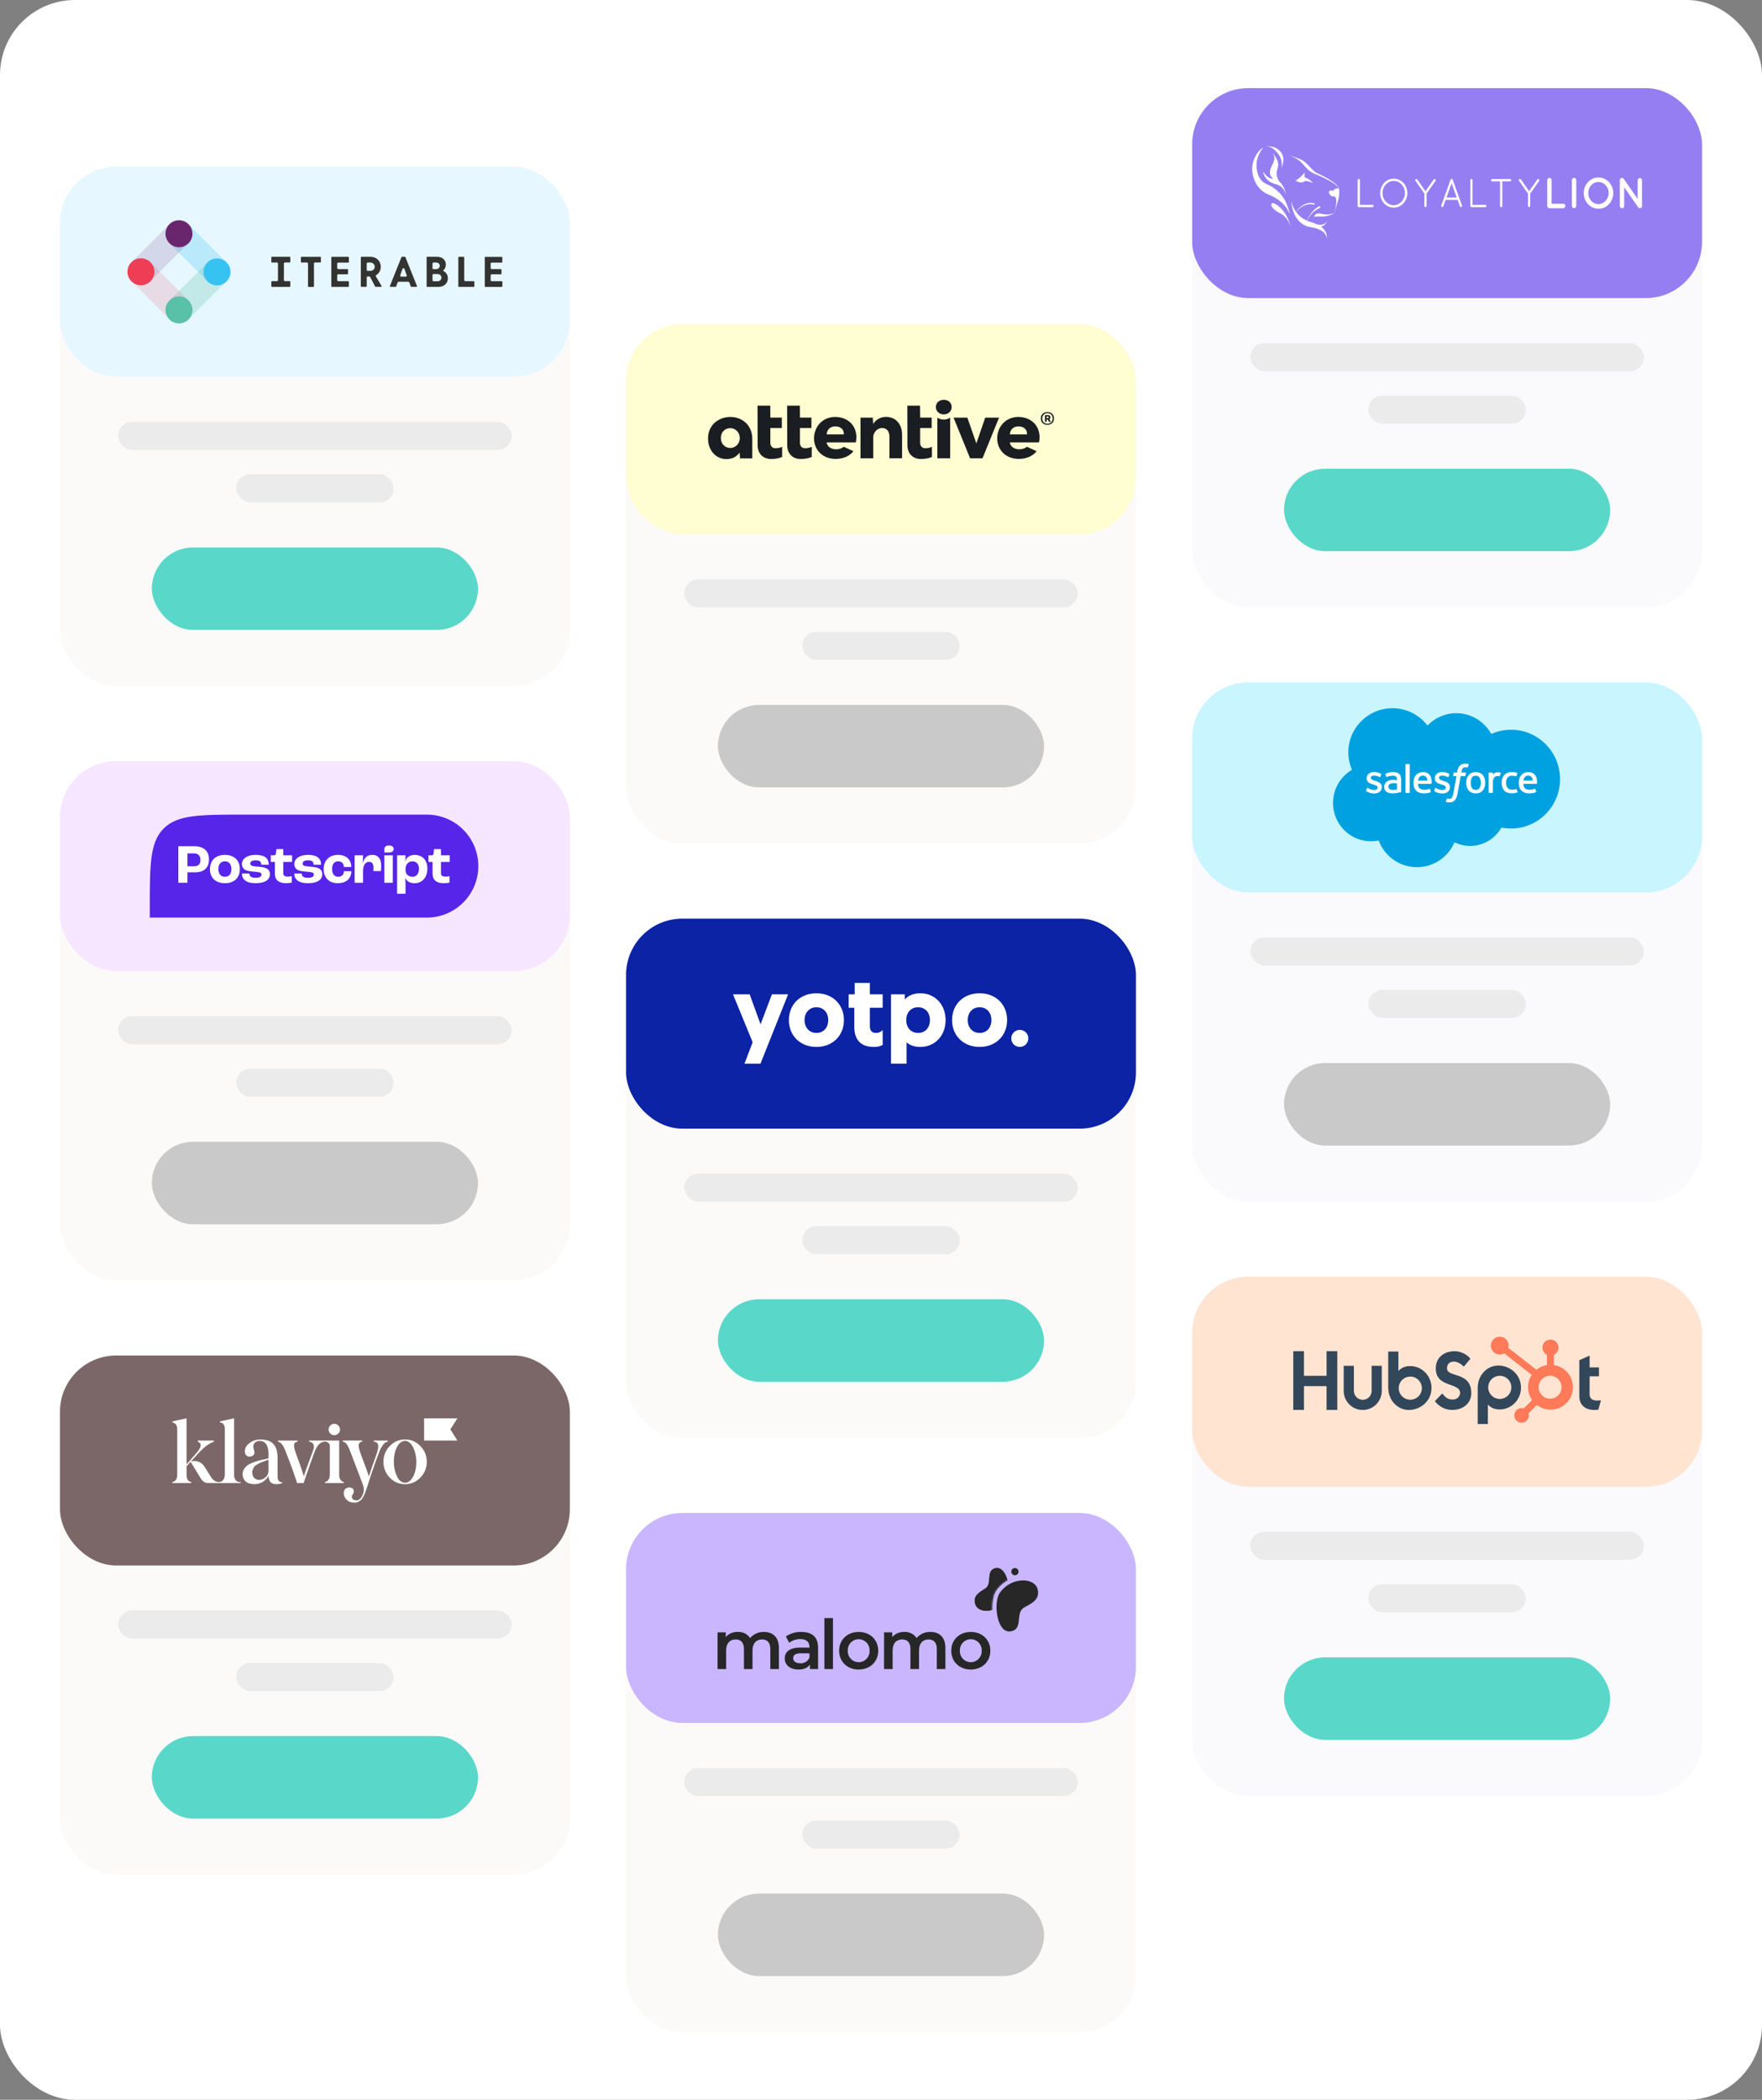
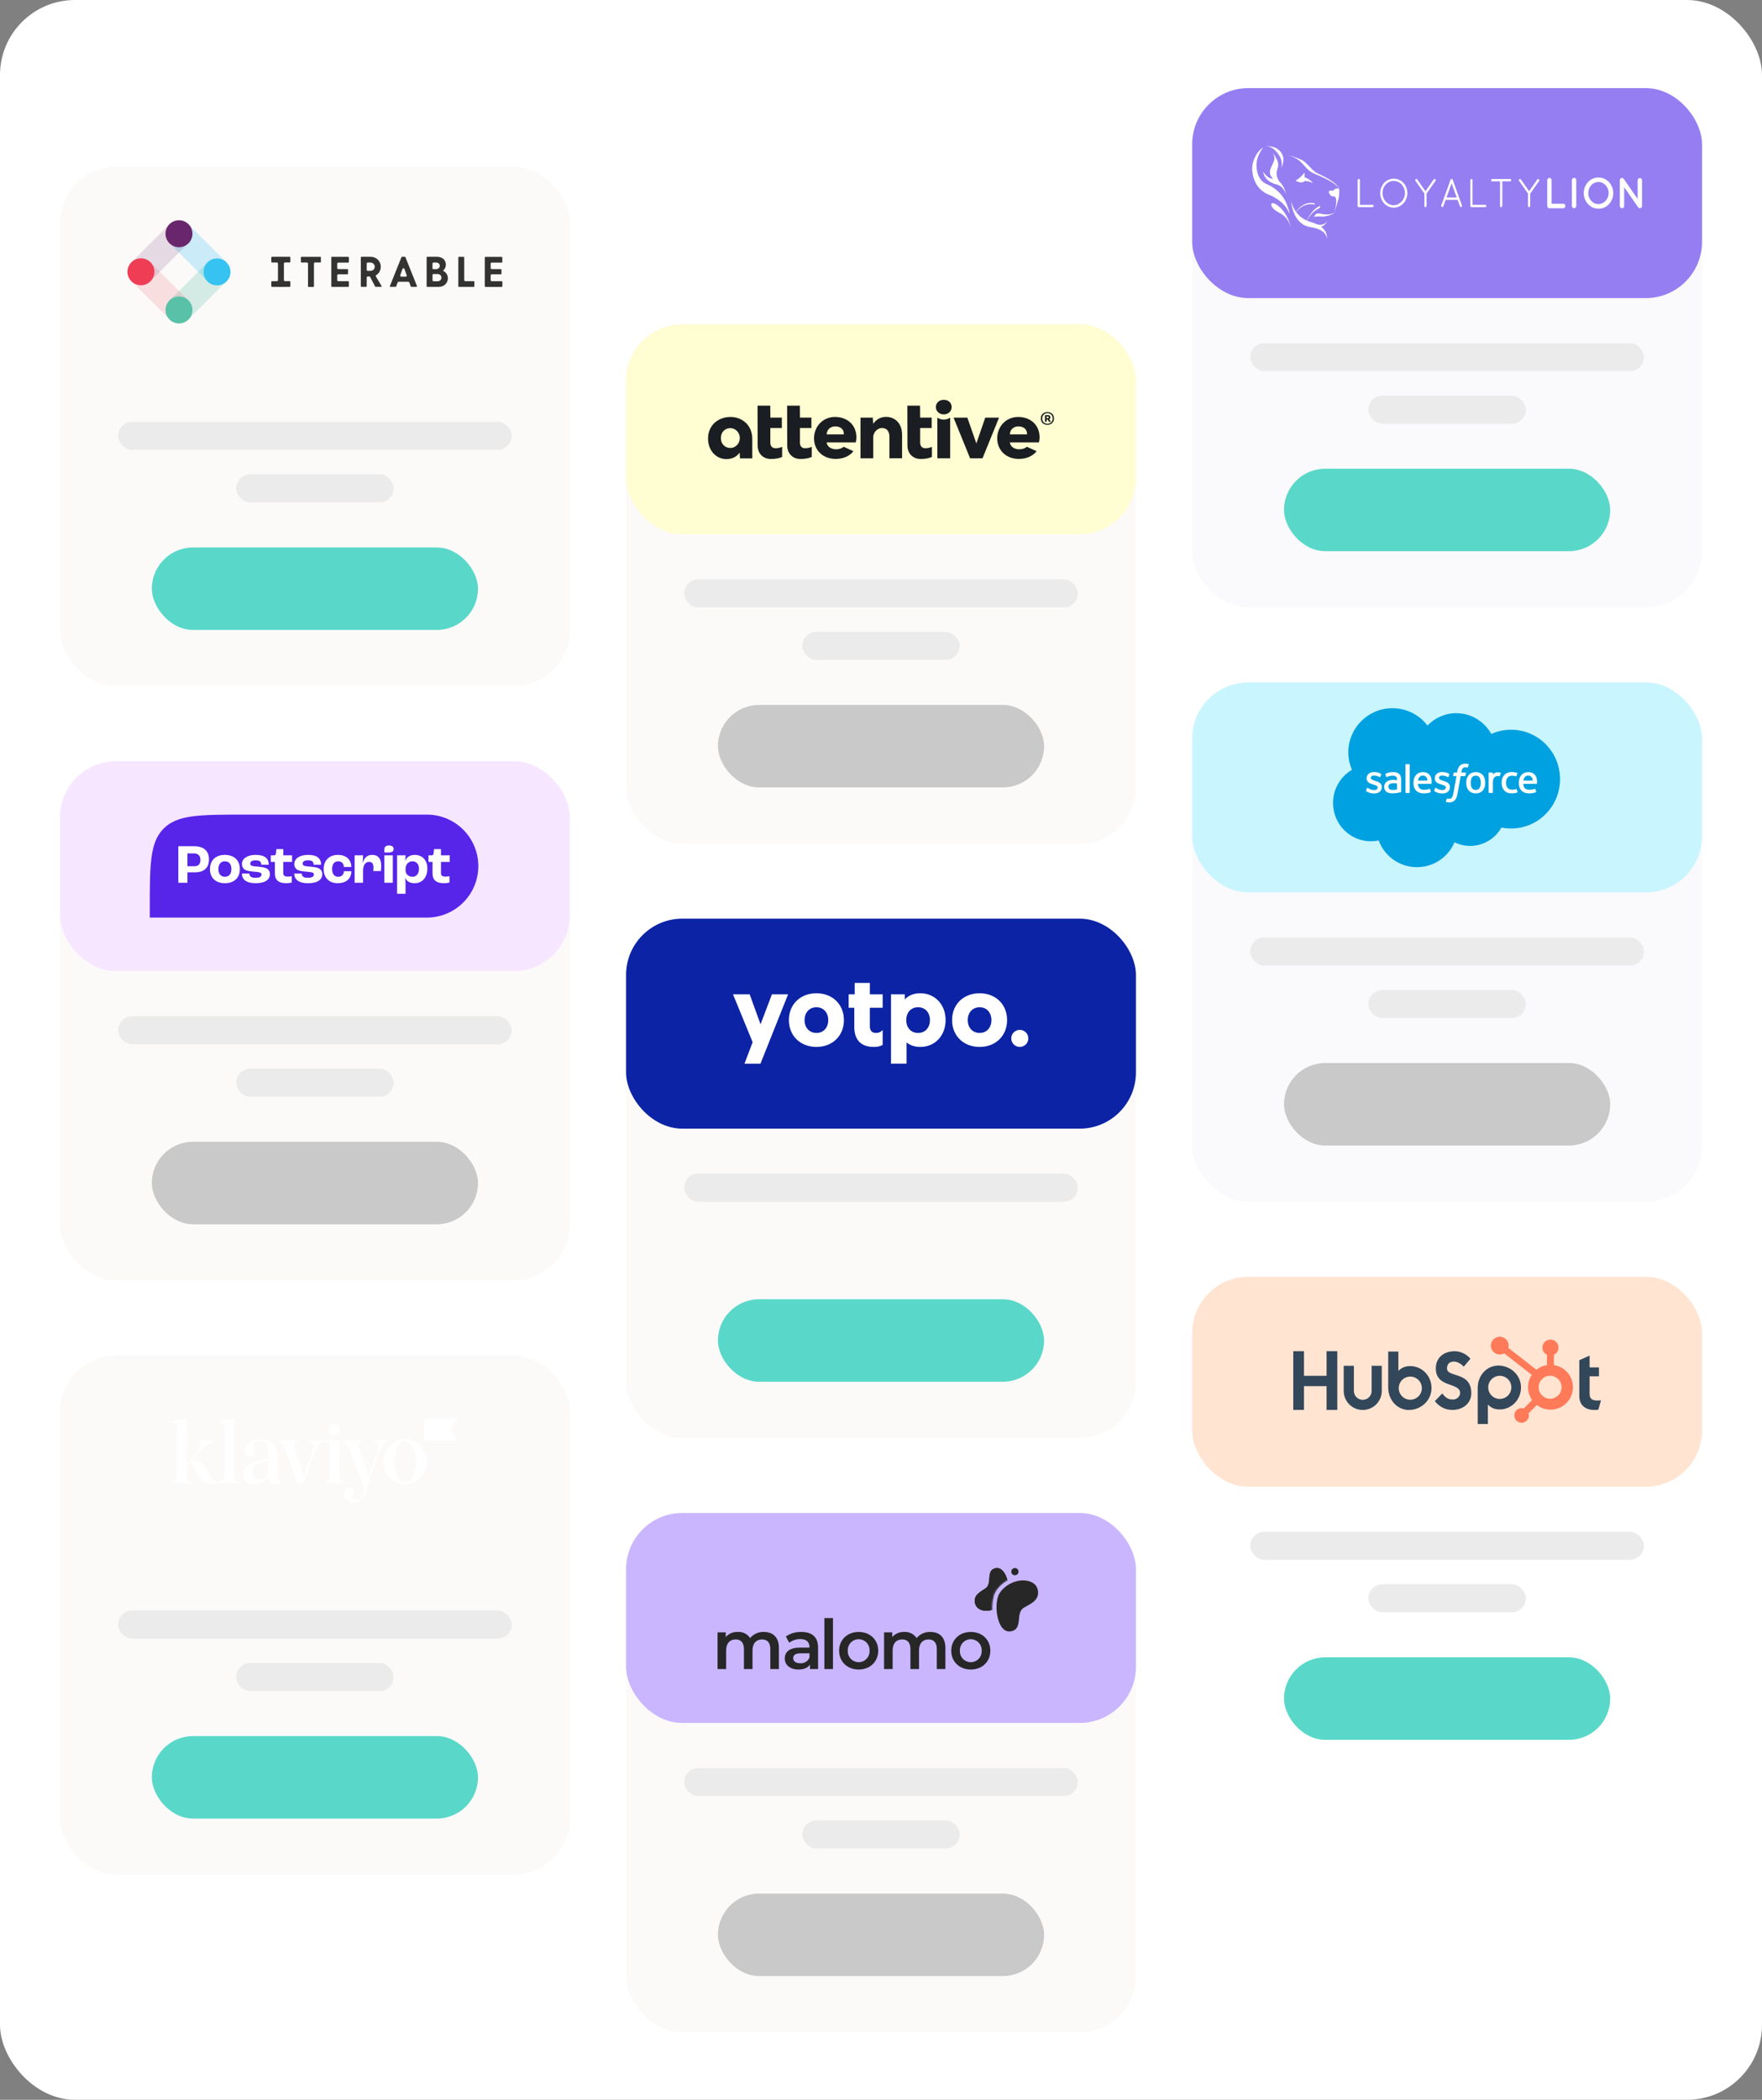
<svg xmlns="http://www.w3.org/2000/svg" width="940" height="1120" viewBox="0 0 940 1120" fill="none">
  <rect x="0" y="0" width="940" height="1120" fill="#808080" stroke="none" />
  <rect width="940" height="1120" rx="40" fill="white" />
  <rect x="32" y="89" width="272" height="277" rx="30" fill="#FCFAF9" />
-   <rect x="32" y="89" width="272" height="112" rx="30" fill="#E6F7FF" />
  <path opacity="0.25" d="M110.728 139.959L90.692 159.996L100.785 170.089L120.821 150.053L110.728 139.959Z" fill="#59C1A7" />
  <path opacity="0.25" d="M100.662 119.768L90.569 129.862L110.605 149.898L120.698 139.805L100.662 119.768Z" fill="#36C3F2" />
  <path opacity="0.15" d="M80.315 139.981L70.222 150.075L90.258 170.111L100.352 160.018L80.315 139.981Z" fill="#EF3D55" />
  <path opacity="0.15" d="M90.733 119.29L70.697 139.326L80.79 149.42L100.827 129.383L90.733 119.29Z" fill="#6A266D" />
  <path d="M95.484 131.857C99.455 131.857 102.674 128.638 102.674 124.667C102.674 120.696 99.455 117.476 95.484 117.476C91.512 117.476 88.293 120.696 88.293 124.667C88.293 128.638 91.512 131.857 95.484 131.857Z" fill="#6A266D" />
  <path d="M115.777 152.23C119.748 152.23 122.967 149.011 122.967 145.04C122.967 141.069 119.748 137.849 115.777 137.849C111.806 137.849 108.586 141.069 108.586 145.04C108.586 149.011 111.806 152.23 115.777 152.23Z" fill="#36C3F2" />
  <path d="M95.484 172.524C99.455 172.524 102.674 169.304 102.674 165.333C102.674 161.362 99.455 158.143 95.484 158.143C91.512 158.143 88.293 161.362 88.293 165.333C88.293 169.304 91.512 172.524 95.484 172.524Z" fill="#59C1A7" />
  <path d="M75.191 152.151C79.162 152.151 82.381 148.931 82.381 144.96C82.381 140.989 79.162 137.77 75.191 137.77C71.219 137.77 68 140.989 68 144.96C68 148.931 71.219 152.151 75.191 152.151Z" fill="#EF3D55" />
  <path d="M185.815 136.998H177.054C176.894 136.998 176.761 137.132 176.761 137.291V152.711C176.761 152.871 176.894 153.004 177.054 153.004H185.815C185.975 153.004 186.108 152.871 186.108 152.711V150.261C186.108 150.101 185.975 149.968 185.815 149.968H180.462C180.143 149.968 179.903 149.728 179.903 149.409V146.879C179.903 146.559 180.143 146.319 180.462 146.319H185.363C185.522 146.319 185.656 146.186 185.656 146.026V143.816C185.656 143.656 185.522 143.523 185.363 143.523H180.462C180.143 143.523 179.903 143.283 179.903 142.964V140.62C179.903 140.301 180.143 140.061 180.462 140.061H185.815C185.975 140.061 186.108 139.928 186.108 139.768V137.318C186.108 137.132 185.975 136.998 185.815 136.998Z" fill="#333332" />
  <path d="M222.194 153.004C222.3 153.004 222.38 152.951 222.434 152.871C222.487 152.791 222.487 152.684 222.46 152.604L216.282 137.158C216.228 137.052 216.122 136.972 216.015 136.972H214.444C214.338 136.972 214.231 137.052 214.178 137.158L207.999 152.578C207.973 152.658 207.973 152.764 208.026 152.844C208.079 152.924 208.186 152.977 208.266 152.977H211.089C211.222 152.977 211.302 152.897 211.355 152.791L212.127 150.66C212.207 150.447 212.42 150.287 212.66 150.287H217.853C218.093 150.287 218.306 150.447 218.386 150.66L219.131 152.791C219.185 152.897 219.264 152.977 219.398 152.977L222.194 153.004ZM216.921 147.331C216.814 147.491 216.655 147.571 216.468 147.571H214.045C213.858 147.571 213.698 147.491 213.592 147.331C213.485 147.172 213.459 146.985 213.512 146.825L214.71 143.443C214.817 143.15 215.137 142.99 215.43 143.097C215.589 143.15 215.722 143.283 215.776 143.443L216.974 146.825C217.054 146.985 217.027 147.172 216.921 147.331Z" fill="#333332" />
  <path d="M252.767 153.004C252.927 153.004 253.06 152.871 253.06 152.711V150.261C253.06 150.101 252.927 149.968 252.767 149.968H248.213C247.893 149.968 247.654 149.728 247.654 149.409V137.291C247.654 137.132 247.52 136.998 247.361 136.998H244.804C244.644 136.998 244.511 137.132 244.511 137.291V152.711C244.511 152.871 244.644 153.004 244.804 153.004H252.767Z" fill="#333332" />
  <path d="M227.893 153.004H233.938C234.87 153.03 235.803 152.817 236.628 152.365C237.347 151.965 237.933 151.379 238.333 150.687C238.705 150.021 238.918 149.249 238.918 148.477C238.972 146.799 238.013 145.254 236.495 144.508C236.442 144.482 236.415 144.429 236.415 144.375V144.295L236.468 144.215C237.374 143.47 237.88 142.351 237.853 141.179C237.853 140.434 237.667 139.715 237.321 139.076C236.948 138.41 236.388 137.877 235.723 137.558C234.897 137.158 233.992 136.945 233.06 136.972H227.92C227.733 136.972 227.6 137.105 227.6 137.291V152.684C227.573 152.871 227.733 153.004 227.893 153.004ZM230.743 140.514C230.743 140.247 230.956 140.034 231.222 140.034H232.607C233.139 140.008 233.672 140.167 234.072 140.514C234.364 140.78 234.551 141.126 234.604 141.526C234.684 142.085 234.471 142.618 234.072 143.017C233.672 143.39 233.113 143.576 232.58 143.55H231.195C230.929 143.55 230.716 143.337 230.716 143.07L230.743 140.514ZM230.743 146.639C230.743 146.373 230.956 146.16 231.222 146.16H233.352C233.912 146.133 234.471 146.319 234.897 146.719C235.297 147.065 235.51 147.544 235.51 148.077C235.51 148.61 235.297 149.116 234.924 149.462C234.498 149.861 233.938 150.048 233.352 150.021H231.249C230.982 150.021 230.743 149.781 230.743 149.515V146.639Z" fill="#333332" />
  <path d="M200.543 147.465C200.383 147.198 200.489 146.879 200.729 146.719C201.421 146.293 202.007 145.733 202.407 145.014C202.886 144.189 203.152 143.23 203.126 142.245C203.126 141.339 202.886 140.46 202.46 139.661C202.007 138.863 201.341 138.17 200.543 137.717C199.664 137.211 198.678 136.972 197.666 136.972H192.793C192.633 136.972 192.5 137.105 192.5 137.265V152.684C192.5 152.844 192.633 152.977 192.793 152.977H195.349C195.509 152.977 195.642 152.844 195.642 152.684V148.024C195.642 147.704 195.882 147.465 196.202 147.465H196.974C197.187 147.465 197.373 147.571 197.48 147.757L200.116 152.817C200.17 152.924 200.276 152.977 200.383 152.977H203.286C203.445 152.977 203.578 152.871 203.605 152.711C203.605 152.658 203.605 152.604 203.552 152.551L200.543 147.465ZM199.238 143.869C198.758 144.295 198.119 144.508 197.48 144.482H196.202C195.882 144.482 195.642 144.242 195.642 143.923V140.594C195.642 140.274 195.882 140.034 196.202 140.034H197.48C198.119 140.008 198.758 140.247 199.238 140.673C200.116 141.526 200.143 142.937 199.291 143.816C199.264 143.816 199.238 143.843 199.238 143.869Z" fill="#333332" />
  <path d="M170.902 136.998H160.808C160.649 136.998 160.515 137.132 160.515 137.291V139.741C160.515 139.901 160.649 140.034 160.808 140.034H163.764C164.084 140.034 164.324 140.274 164.324 140.594V152.738C164.324 152.897 164.457 153.031 164.617 153.031H167.2C167.36 153.031 167.493 152.897 167.493 152.738V140.567C167.493 140.247 167.733 140.008 168.052 140.008H170.902C171.061 140.008 171.195 139.875 171.195 139.715V137.265C171.195 137.132 171.061 136.998 170.902 136.998Z" fill="#333332" />
  <path d="M267.68 149.968H262.328C262.008 149.968 261.768 149.728 261.768 149.409V146.879C261.768 146.559 262.008 146.319 262.328 146.319H267.228C267.388 146.319 267.521 146.186 267.521 146.026V143.816C267.521 143.656 267.388 143.523 267.228 143.523H262.328C262.008 143.523 261.768 143.283 261.768 142.964V140.62C261.768 140.301 262.008 140.061 262.328 140.061H267.68C267.84 140.061 267.973 139.928 267.973 139.768V137.318C267.973 137.158 267.84 137.025 267.68 137.025H258.919C258.759 137.025 258.626 137.158 258.626 137.318V152.738C258.626 152.897 258.759 153.03 258.919 153.03H267.707C267.867 153.03 268 152.897 268 152.738V150.287C267.973 150.101 267.84 149.968 267.68 149.968Z" fill="#333332" />
  <path d="M154.55 149.941H152.02C151.7 149.941 151.461 149.701 151.461 149.382V140.567C151.461 140.247 151.7 140.008 152.02 140.008H154.577C154.736 140.008 154.87 139.874 154.87 139.715V137.265C154.87 137.105 154.736 136.972 154.577 136.972H145.043C144.883 136.972 144.75 137.105 144.75 137.265V139.741C144.75 139.901 144.883 140.034 145.043 140.034H147.732C148.052 140.034 148.292 140.274 148.292 140.593V149.435C148.292 149.728 148.025 149.968 147.732 149.968H145.043C144.883 149.968 144.75 150.101 144.75 150.261V152.711C144.75 152.871 144.883 153.004 145.043 153.004H148.505C148.531 153.004 148.558 153.03 148.585 153.03H151.168C151.194 153.03 151.221 153.03 151.248 153.004H154.577C154.736 153.004 154.87 152.871 154.87 152.711V150.261C154.843 150.074 154.71 149.941 154.55 149.941Z" fill="#333332" />
  <rect x="63" y="225" width="210" height="15" rx="7.5" fill="#EBEBEB" />
  <rect x="126" y="253" width="84" height="15" rx="7.5" fill="#EBEBEB" />
  <rect x="81" y="292" width="174" height="44" rx="22" fill="#59D8C9" />
  <rect x="32" y="406" width="272" height="277" rx="30" fill="#FCFAF9" />
  <rect x="32" y="406" width="272" height="112" rx="30" fill="#F7E6FF" />
  <g clip-path="url(#clip0_698_15146)">
    <path d="M79.907 485.105C79.907 461.25 79.907 449.322 87.318 441.911C94.729 434.5 106.656 434.5 130.512 434.5H227.711C242.879 434.5 255.174 446.795 255.174 461.963C255.174 477.13 242.879 489.425 227.711 489.425H79.907V485.105Z" fill="#5724E9" />
    <path d="M95.13 451.362H103.512C108.491 451.362 111.482 453.701 111.482 458.411C111.482 462.731 109.052 465.284 103.957 465.284H99.989V470.853H95.13V451.362ZM103.751 462.026C105.794 462.026 106.919 460.929 106.919 458.648C106.919 456.426 105.685 455.182 103.364 455.182H99.989V462.026H103.751Z" fill="white" />
    <path d="M112.015 463.566C112.015 458.796 115.156 455.982 119.984 455.982C124.812 455.982 127.952 458.796 127.952 463.566C127.952 468.298 124.812 471.089 119.984 471.089C115.156 471.089 112.015 468.304 112.015 463.566ZM123.451 463.566C123.451 460.958 122.175 459.419 119.984 459.419C117.793 459.419 116.518 460.958 116.518 463.566C116.518 466.142 117.791 467.654 119.984 467.654C122.177 467.654 123.451 466.142 123.451 463.566Z" fill="white" />
    <path d="M129.047 465.937H133.077C133.077 467.299 133.758 468.188 136.334 468.188C138.675 468.188 139.504 467.507 139.504 466.439C139.504 465.906 139.238 465.493 138.475 465.314C137.349 465.105 136.212 464.968 135.069 464.903C132.966 464.724 131.337 464.399 130.448 463.775C130.005 463.439 129.648 463.003 129.406 462.502C129.164 462.002 129.044 461.451 129.056 460.895C129.056 457.725 132.314 455.977 136.373 455.977C141.172 455.977 143.367 457.814 143.367 461.22H139.387C139.356 459.679 138.646 458.879 136.424 458.879C134.408 458.879 133.52 459.562 133.52 460.568C133.52 461.185 133.758 461.665 134.587 461.872C135.328 462.049 136.63 462.169 138.202 462.317C140.008 462.494 141.287 462.673 142.378 463.294C142.88 463.592 143.296 464.017 143.582 464.527C143.868 465.036 144.014 465.612 144.007 466.197C144.007 469.282 141.37 471.084 136.365 471.084C131.209 471.09 129.047 468.906 129.047 465.937Z" fill="white" />
    <path d="M146.638 465.82V459.716H144.47V456.219H146.227C146.907 456.219 147.146 455.834 147.235 454.946L147.44 452.903H151.143V456.219H155.823V459.716H151.135V465.581C151.135 467.091 151.845 467.566 153.622 467.566C154.309 467.562 154.993 467.493 155.667 467.36V470.757C154.732 470.96 153.779 471.069 152.822 471.082C148.261 471.09 146.638 469.076 146.638 465.82Z" fill="white" />
    <path d="M156.98 465.937H161.007C161.007 467.299 161.688 468.188 164.266 468.188C166.605 468.188 167.436 467.507 167.436 466.439C167.436 465.906 167.169 465.493 166.407 465.314C165.282 465.105 164.144 464.968 163.001 464.903C160.896 464.724 159.267 464.399 158.378 463.775C157.936 463.439 157.579 463.003 157.337 462.502C157.096 462.002 156.976 461.451 156.988 460.895C156.988 457.725 160.244 455.977 164.303 455.977C169.102 455.977 171.297 457.814 171.297 461.22H167.327C167.298 459.679 166.586 458.879 164.365 458.879C162.351 458.879 161.462 459.562 161.462 460.568C161.462 461.185 161.699 461.665 162.528 461.872C163.268 462.049 164.573 462.169 166.142 462.317C167.948 462.494 169.228 462.673 170.318 463.294C170.821 463.593 171.235 464.02 171.52 464.53C171.805 465.041 171.95 465.618 171.941 466.203C171.941 469.288 169.306 471.09 164.299 471.09C159.142 471.09 156.98 468.906 156.98 465.937Z" fill="white" />
    <path d="M172.678 463.566C172.678 458.796 175.788 455.982 180.289 455.982C184.584 455.982 187.398 458.382 187.398 462.439H183.428C183.399 460.544 182.274 459.419 180.437 459.419C178.334 459.419 177.178 460.869 177.178 463.533C177.178 466.111 178.363 467.648 180.349 467.648C182.274 467.648 183.434 466.551 183.459 464.685H187.427C187.427 468.89 184.437 471.083 180.112 471.083C175.731 471.089 172.678 468.304 172.678 463.566Z" fill="white" />
    <path d="M189.192 456.218H193.694L193.518 460.396H193.578C194.195 457.611 195.769 455.982 198.643 455.982C201.633 455.982 203.373 457.907 203.373 461.698C203.373 462.521 203.285 463.832 203.225 464.601H199.146C199.204 463.891 199.234 463.151 199.234 462.706C199.234 460.573 198.375 459.715 196.953 459.715C195.027 459.715 193.694 461.285 193.694 464.543V470.853H189.192V456.218Z" fill="white" />
    <path d="M209.551 456.221H205.049V470.853H209.551V456.221Z" fill="white" />
    <path d="M211.849 456.218H216.352L216.264 459.211H216.293C216.856 457.197 218.722 455.982 221.24 455.982C225.328 455.982 227.993 458.884 227.993 463.21C227.993 467.942 225.319 471.089 221.205 471.089C218.53 471.089 216.885 469.993 216.227 468.209H216.198C216.257 469.189 216.346 470.639 216.346 471.172V476.722H211.849V456.218ZM223.521 463.387C223.521 461.018 222.157 459.419 220.115 459.419C217.851 459.419 216.352 461.048 216.352 463.507V464.159C216.352 466.261 217.862 467.656 220.144 467.656C222.155 467.654 223.519 465.936 223.519 463.387H223.521Z" fill="white" />
    <path d="M230.749 465.82V459.716H228.588V456.219H230.335C231.015 456.219 231.254 455.834 231.342 454.946L231.548 452.903H235.251V456.219H239.931V459.716H235.251V465.581C235.251 467.091 235.96 467.566 237.738 467.566C238.424 467.562 239.109 467.493 239.782 467.36V470.757C238.847 470.96 237.895 471.069 236.937 471.082C232.379 471.09 230.749 469.076 230.749 465.82Z" fill="white" />
    <path d="M209.999 452.843C209.999 453.244 209.897 454.711 207.529 454.711H205.061V452.837C205.061 451.713 205.969 450.95 207.529 450.95C208.894 450.956 209.999 451.514 209.999 452.843Z" fill="white" />
  </g>
  <rect x="63" y="542" width="210" height="15" rx="7.5" fill="#EBEBEB" />
  <rect x="126" y="570" width="84" height="15" rx="7.5" fill="#EBEBEB" />
  <rect x="81" y="609" width="174" height="44" rx="22" fill="#C9C9C9" />
  <rect x="32" y="723" width="272" height="277" rx="30" fill="#FCFAF9" />
-   <rect x="32" y="723" width="272" height="112" rx="30" fill="#7B6767" />
  <g clip-path="url(#clip1_698_15146)">
    <path d="M180.959 786.54V768.37H164.899V768.916C167.045 769.234 168.065 770.842 167.091 773.449C162.073 786.996 162.393 786.388 162.073 787.475C161.753 786.432 161.022 783.868 159.837 780.653C158.652 777.438 157.875 775.305 157.555 774.354C156.324 770.593 156.734 769.188 158.742 768.962V768.373H148.339V768.962C149.89 769.28 151.259 771.047 152.4 774.218L153.997 778.341C155.753 782.795 157.815 788.935 158.503 791.029H161.961C163.074 787.804 167.541 774.937 168.139 773.629C168.784 772.138 169.514 771.01 170.331 770.229C170.725 769.808 171.205 769.476 171.738 769.255C172.272 769.034 172.847 768.927 173.424 768.944C173.424 768.944 175.931 768.944 175.931 771.346V786.54C175.931 789.074 174.7 790.255 173.422 790.437V791.027H183.369V790.437C182.054 790.255 180.959 789.078 180.959 786.54Z" fill="white" />
    <path d="M178.313 765.491C179.121 765.496 179.898 765.185 180.48 764.624C181.06 764.066 181.396 763.302 181.416 762.497C181.406 761.682 181.076 760.903 180.497 760.328C179.915 759.752 179.132 759.424 178.313 759.416C177.505 759.435 176.737 759.768 176.171 760.345C175.608 760.92 175.295 761.693 175.298 762.497C175.305 763.291 175.625 764.049 176.188 764.607C176.754 765.168 177.516 765.485 178.313 765.491ZM199.398 768.37H206.881V768.96C206.467 769.033 206.066 769.17 205.694 769.368C205.01 769.686 203.642 771.226 202.591 773.808C200.812 778.295 198.943 783.594 196.981 789.668L196.251 791.971C195.931 793.012 195.657 793.691 195.52 794.101C195.384 794.511 195.2 795.142 194.883 795.911C194.701 796.49 194.469 797.051 194.187 797.588C193.82 798.268 193.136 799.661 192.589 800.08C191.722 800.806 190.444 801.621 188.848 801.485C185.745 801.485 183.419 799.182 183.373 796.457C183.373 794.599 184.56 793.376 186.339 793.376C187.617 793.376 188.755 794.067 188.755 795.504C188.755 796.547 187.707 797.634 187.707 798.178C187.707 799.583 188.528 800.25 190.126 800.25C191.402 800.25 192.445 799.435 193.227 797.805C194.277 795.946 194.368 793.908 193.5 791.641L186.933 774.379C185.425 770.393 184.284 769.082 182.872 768.942V768.352H193.227V768.941C191.995 769.077 191.358 769.803 191.358 771.115C191.358 772.067 191.722 773.518 192.406 775.376L193.637 778.728C195.052 782.353 196.188 785.524 196.786 787.519C198.108 783.396 199.338 779.771 200.527 776.599C201.394 774.243 201.805 772.567 201.805 771.569C201.805 769.803 200.847 768.988 199.386 768.988L199.398 768.37ZM127.358 790.437C126.036 790.207 124.895 789.032 124.895 786.54V756.5L117.368 758.131V758.766C118.645 758.63 119.919 759.761 119.919 762.163V786.54C119.919 788.896 118.641 790.255 117.368 790.437C117.248 790.458 117.127 790.472 117.006 790.48C116.354 790.525 115.702 790.41 115.104 790.147C114.093 789.709 113.249 788.928 112.535 787.763L109.056 782.235C108.323 781.069 107.232 780.171 105.947 779.675C104.659 779.177 103.245 779.106 101.913 779.471L105.837 775.167C108.801 771.906 111.54 769.822 114.139 768.96V768.37H105.508V768.96C107.743 769.821 107.607 771.724 105.044 774.718L99.525 781.104V756.5L91.997 758.131V758.766C93.275 758.766 94.548 760.033 94.548 762.253V786.54C94.548 789.214 93.317 790.255 91.997 790.437V791.027H101.997V790.437C100.355 790.207 99.534 788.942 99.534 786.54V782.056L101.677 779.7L106.867 788.171C108.098 790.211 109.239 791.027 111.065 791.027H128.434V790.566C128.434 790.566 127.938 790.531 127.358 790.437ZM148.082 787.572V777.438C147.982 770.812 145.185 767.795 138.78 767.795C136.735 767.779 134.744 768.449 133.124 769.697C131.435 770.966 130.614 772.417 130.614 774.094C130.614 775.724 131.526 776.947 133.031 776.947C134.629 776.947 135.77 776.042 135.77 774.773C135.77 773.822 135.13 772.507 135.13 771.602C135.13 769.969 136.363 768.564 138.506 768.564C141.245 768.564 143.205 770.605 143.205 775.135V777.853L140.925 778.396C139.738 778.626 138.736 778.857 137.959 779.087C137.182 779.317 136.18 779.631 134.993 780.082C132.62 780.989 131.345 781.851 130.248 783.481C129.711 784.27 129.425 785.202 129.427 786.155C129.427 789.914 132.073 791.637 135.77 791.637C138.689 791.637 141.799 790.096 143.205 787.196C143.225 788.111 143.445 789.01 143.852 789.831C145.398 792.94 150.521 791.102 150.521 791.102V790.513C148.279 790.861 148.093 788.212 148.082 787.572ZM143.212 784.435C143.212 785.929 142.664 787.153 141.57 788.014C140.521 788.875 139.427 789.329 138.286 789.329C136.05 789.329 134.589 787.878 134.589 785.204C134.589 783.937 135.285 782.758 135.867 782.079C136.328 781.61 136.869 781.226 137.465 780.945C138.24 780.538 138.624 780.328 139.153 780.084L141.24 779.315C142.289 778.907 142.926 778.682 143.2 778.546L143.212 784.435ZM244.003 768.37H226.26V756.5H244.003L240.278 762.435L244.003 768.37ZM207.937 788.143C206.845 787.028 205.984 785.708 205.404 784.26C204.823 782.811 204.534 781.262 204.553 779.702C204.529 778.149 204.816 776.607 205.397 775.166C205.979 773.723 206.842 772.41 207.937 771.304C210.175 768.946 212.916 767.765 216.116 767.765C219.268 767.765 222.011 768.946 224.249 771.304C225.359 772.401 226.235 773.712 226.825 775.156C227.414 776.598 227.703 778.145 227.677 779.702C227.699 781.265 227.408 782.817 226.819 784.266C226.23 785.717 225.356 787.035 224.249 788.143C222.011 790.446 219.268 791.637 216.116 791.637C212.916 791.637 210.175 790.457 207.937 788.143ZM220.228 771.682C219.326 769.93 218.14 768.902 216.749 768.626C213.927 768.062 211.432 770.943 210.502 775.524C210.105 777.579 210.009 779.681 210.216 781.763C210.421 783.847 211.004 785.877 211.937 787.751C212.841 789.506 214.024 790.531 215.416 790.808C218.238 791.372 220.805 788.369 221.742 783.741C222.519 779.875 222.125 775.165 220.216 771.68L220.228 771.682Z" fill="white" />
  </g>
  <rect x="63" y="859" width="210" height="15" rx="7.5" fill="#EBEBEB" />
  <rect x="126" y="887" width="84" height="15" rx="7.5" fill="#EBEBEB" />
  <rect x="81" y="926" width="174" height="44" rx="22" fill="#59D8C9" />
  <rect x="334" y="173" width="272" height="277" rx="30" fill="#FCFAF9" />
  <rect x="334" y="173" width="272" height="112" rx="30" fill="#FFFDD1" />
  <g clip-path="url(#clip2_698_15146)">
    <path d="M560.382 222.572C560.382 221.871 559.885 221.403 559.067 221.403L557.459 221.433L557.489 224.998H558.365V223.771H558.891L559.651 224.998H560.674L559.768 223.624C559.956 223.52 560.111 223.368 560.219 223.183C560.327 222.997 560.383 222.787 560.382 222.572ZM558.891 223.04H558.336V222.134H558.979C559.095 222.121 559.211 222.154 559.304 222.224C559.396 222.295 559.458 222.399 559.476 222.514V222.543C559.474 222.615 559.456 222.686 559.425 222.751C559.394 222.817 559.349 222.874 559.294 222.921C559.239 222.968 559.175 223.003 559.105 223.023C559.036 223.044 558.963 223.049 558.891 223.04ZM429.256 239.054C427.765 239.054 426.742 237.886 426.742 236.161V228.3H432.879V222.748H426.757L426.699 216.377H419.919L419.977 237.593C419.977 241.889 422.841 244.812 427.049 244.812C429.27 244.812 431.374 244.49 433.04 243.73V238.324C431.857 238.873 430.558 239.124 429.256 239.054ZM445.445 222.397C439.133 222.397 434.282 227.307 434.282 233.823C434.282 240.282 439.133 244.782 445.825 244.782C449.595 244.782 453.131 243.438 455.294 240.662L450.092 238.295C449.04 239.259 447.433 239.639 446.001 239.639C443.663 239.639 441.325 238.441 441.003 235.986H456.521C456.754 235.109 456.872 234.205 456.872 233.297C456.872 226.605 451.992 222.397 445.46 222.397H445.445ZM441.003 231.69C441.208 228.768 443.312 227.423 445.621 227.423C448.222 227.423 450.18 228.885 450.18 231.398V231.69H441.003ZM413.475 239.054C411.984 239.054 410.962 237.886 410.962 236.161V228.3H417.099V222.748H410.976L410.918 216.377H404.138L404.196 237.593C404.196 241.889 407.06 244.812 411.268 244.812C413.489 244.812 415.594 244.49 417.259 243.73V238.324C416.077 238.875 414.777 239.126 413.475 239.054ZM389.658 222.397C383.842 222.397 377.734 226.225 377.734 233.94C377.734 240.37 382.059 244.87 387.524 244.87C390.651 244.87 393.018 243.613 394.567 241.392L394.772 244.49H401.332V234.203C401.332 226.371 395.561 222.397 389.658 222.397ZM389.658 238.938C386.706 238.938 384.573 236.746 384.573 233.648C384.573 230.55 386.677 228.359 389.658 228.359C392.405 228.359 394.684 230.755 394.684 233.648C394.684 236.541 392.405 238.938 389.658 238.938ZM558.745 219.796C556.612 219.825 555.238 221.199 555.268 223.245C555.297 225.29 556.7 226.634 558.833 226.605C560.908 226.576 562.311 225.203 562.281 223.128C562.252 221.053 560.849 219.767 558.745 219.796ZM558.833 226.021C557.167 226.05 556.027 224.939 556.027 223.245C556.027 221.55 557.109 220.41 558.774 220.381C560.44 220.351 561.551 221.462 561.58 223.186C561.58 224.852 560.469 225.992 558.848 226.021H558.833ZM525.606 222.777L520.871 236.512L516.079 222.777H508.714L517.54 244.461H524.145L532.97 222.777H525.606ZM543.169 222.397C536.857 222.397 532.006 227.307 532.006 233.823C532.006 240.282 536.857 244.782 543.549 244.782C547.319 244.782 550.855 243.438 553.017 240.662L547.816 238.295C546.764 239.259 545.156 239.639 543.724 239.639C541.386 239.639 539.049 238.441 538.727 235.986H554.245C554.478 235.109 554.596 234.205 554.596 233.297C554.596 226.605 549.715 222.397 543.169 222.397ZM547.903 231.69H538.727C538.932 228.768 541.036 227.423 543.344 227.423C545.945 227.423 547.903 228.885 547.903 231.398V231.69ZM503.483 213.25C501.087 213.25 499.275 214.857 499.275 217.108C499.275 219.358 501.087 221.023 503.483 221.023C505.88 221.023 507.692 219.387 507.692 217.108C507.692 214.828 505.909 213.25 503.483 213.25ZM472.711 222.368C471.341 222.346 469.988 222.678 468.785 223.334C467.581 223.99 466.568 224.945 465.844 226.108L465.61 222.777H459.064V244.461H465.844V233.093C465.99 230.375 468.181 228.3 470.578 228.3C473.266 228.3 474.494 230.317 474.494 232.859V244.432H481.244V231.807C481.244 226.313 477.898 222.368 472.711 222.368ZM493.401 239.054C491.911 239.054 490.888 237.886 490.888 236.161V228.3H497.025V222.748H490.888L490.83 216.377H484.05L484.108 237.593C484.108 241.889 486.972 244.812 491.18 244.812C493.401 244.812 495.505 244.49 497.171 243.73V238.324C495.994 238.873 494.699 239.124 493.401 239.054ZM500.064 222.777V244.461H506.903V222.777C505.889 223.449 504.7 223.807 503.483 223.807C502.267 223.807 501.078 223.449 500.064 222.777Z" fill="#1A1E22" />
  </g>
  <rect x="365" y="309" width="210" height="15" rx="7.5" fill="#EBEBEB" />
  <rect x="428" y="337" width="84" height="15" rx="7.5" fill="#EBEBEB" />
  <rect x="383" y="376" width="174" height="44" rx="22" fill="#C9C9C9" />
  <rect x="334" y="807" width="272" height="277" rx="30" fill="#FCFAF9" />
  <rect x="334" y="807" width="272" height="112" rx="30" fill="#C9B6FF" />
  <g clip-path="url(#clip3_698_15146)">
    <path d="M541.437 840.213C542.501 840.213 543.363 839.35 543.363 838.286C543.363 837.222 542.501 836.36 541.437 836.36C540.373 836.36 539.511 837.222 539.511 838.286C539.511 839.35 540.373 840.213 541.437 840.213Z" fill="#272727" />
    <path d="M533.369 849.615C529.851 854.702 531.666 871.122 539.014 870.151C546.123 869.212 541.483 860.533 546.116 857.586C549.07 855.708 555.17 853.755 553.544 847.611C551.849 841.21 539.339 840.988 533.369 849.615Z" fill="#272727" />
    <mask id="mask0_698_15146" style="mask-type:luminance" maskUnits="userSpaceOnUse" x="514" y="830" width="29" height="35">
      <path d="M531.604 848.393C534.199 844.674 538.118 842.091 542.558 841.172C540.819 834.884 536.77 830.994 531.89 830.994C531.169 830.995 530.451 831.081 529.75 831.249C523.032 832.847 522.604 838.946 522.42 841.551C522.388 842.018 522.341 842.669 522.276 843.081L521.685 843.456C519.174 845.047 512.503 849.273 515.233 857.394C516.712 861.795 520.921 864.531 526.218 864.531C527.612 864.523 528.999 864.335 530.344 863.971C528.896 858.532 529.305 851.718 531.605 848.394L531.604 848.393Z" fill="white" />
    </mask>
    <g mask="url(#mask0_698_15146)">
      <path d="M531.577 848.375C533.12 846.16 535.146 844.324 537.502 843.005C536.498 838.996 534.15 835.716 530.992 836.469C525.751 837.716 529.49 844.466 525.859 847.126C523.543 848.822 518.659 850.747 520.318 855.685C521.367 858.804 525.413 859.928 529.501 858.64C529.303 854.623 529.99 850.669 531.577 848.375Z" fill="#272727" />
      <path d="M531.577 848.375C533.12 846.16 535.146 844.324 537.502 843.005C536.498 838.996 534.15 835.716 530.992 836.469C525.751 837.716 529.49 844.466 525.859 847.126C523.543 848.822 518.659 850.747 520.318 855.685C521.367 858.804 525.413 859.928 529.501 858.64C529.303 854.623 529.99 850.669 531.577 848.375Z" fill="#272727" />
    </g>
    <path d="M415.53 879.031V890.244H410.95V879.615C410.95 876.134 409.336 874.448 406.551 874.448C403.547 874.448 401.458 876.428 401.458 880.313V890.244H396.877V879.615C396.877 876.134 395.264 874.448 392.48 874.448C389.437 874.448 387.386 876.428 387.386 880.313V890.244H382.805V870.673H387.165V873.164C387.965 872.264 388.956 871.554 390.066 871.085C391.176 870.616 392.376 870.4 393.58 870.453C394.869 870.367 396.158 870.624 397.316 871.196C398.475 871.769 399.461 872.638 400.175 873.714C401.068 872.649 402.193 871.801 403.463 871.236C404.733 870.671 406.116 870.403 407.505 870.453C412.233 870.453 415.53 873.128 415.53 879.028V879.031Z" fill="#272727" />
    <path d="M436.429 878.773V890.242H432.105V887.861C431.004 889.548 428.88 890.5 425.946 890.5C421.475 890.5 418.654 888.045 418.654 884.636C418.654 881.375 420.853 878.809 426.79 878.809H431.847V878.517C431.847 875.842 430.235 874.266 426.973 874.266C424.834 874.24 422.747 874.923 421.037 876.208L419.24 872.873C421.67 871.2 424.574 870.352 427.523 870.454C433.166 870.454 436.429 873.129 436.429 878.773ZM431.849 884.124V881.852H427.12C424.005 881.852 423.163 883.024 423.163 884.454C423.163 886.104 424.557 887.165 426.901 887.165C427.94 887.238 428.976 886.984 429.863 886.439C430.75 885.893 431.445 885.084 431.849 884.124Z" fill="#272727" />
    <path d="M439.794 863.051H444.374V890.243H439.794V863.051Z" fill="#272727" />
    <path d="M447.658 880.459C447.658 874.596 452.055 870.455 458.065 870.455C464.149 870.455 468.51 874.596 468.51 880.459C468.51 886.323 464.149 890.5 458.065 890.5C452.055 890.5 447.658 886.323 447.658 880.459ZM463.892 880.459C463.934 879.671 463.814 878.882 463.541 878.141C463.268 877.4 462.847 876.723 462.304 876.15C461.76 875.577 461.106 875.121 460.38 874.809C459.655 874.497 458.873 874.337 458.084 874.337C457.294 874.337 456.513 874.497 455.787 874.809C455.062 875.121 454.408 875.577 453.864 876.15C453.321 876.723 452.9 877.4 452.626 878.141C452.353 878.882 452.234 879.671 452.275 880.459C452.234 881.248 452.353 882.036 452.626 882.777C452.9 883.518 453.321 884.196 453.864 884.768C454.408 885.341 455.062 885.797 455.787 886.109C456.513 886.421 457.294 886.582 458.084 886.582C458.873 886.582 459.655 886.421 460.38 886.109C461.106 885.797 461.76 885.341 462.304 884.768C462.847 884.196 463.268 883.518 463.541 882.777C463.814 882.036 463.934 881.248 463.892 880.459Z" fill="#272727" />
    <path d="M504.355 879.031V890.244H499.774V879.615C499.774 876.134 498.161 874.448 495.376 874.448C492.372 874.448 490.283 876.428 490.283 880.313V890.244H485.702V879.615C485.702 876.134 484.089 874.448 481.305 874.448C478.262 874.448 476.21 876.428 476.21 880.313V890.244H471.63V870.673H475.99V873.164C476.79 872.264 477.781 871.554 478.89 871.085C480 870.616 481.2 870.4 482.403 870.453C483.693 870.367 484.982 870.623 486.141 871.196C487.299 871.769 488.286 872.638 489 873.714C489.893 872.649 491.018 871.801 492.288 871.236C493.558 870.671 494.94 870.403 496.329 870.453C501.056 870.453 504.355 873.128 504.355 879.028V879.031Z" fill="#272727" />
    <path d="M507.475 880.459C507.475 874.596 511.872 870.455 517.882 870.455C523.966 870.455 528.327 874.596 528.327 880.459C528.327 886.323 523.967 890.5 517.882 890.5C511.872 890.5 507.475 886.323 507.475 880.459ZM523.709 880.459C523.751 879.671 523.632 878.882 523.358 878.141C523.085 877.4 522.664 876.723 522.121 876.15C521.577 875.577 520.923 875.121 520.197 874.809C519.472 874.497 518.691 874.337 517.901 874.337C517.111 874.337 516.33 874.497 515.605 874.809C514.879 875.121 514.225 875.577 513.681 876.15C513.138 876.723 512.717 877.4 512.444 878.141C512.17 878.882 512.051 879.671 512.092 880.459C512.051 881.248 512.17 882.036 512.444 882.777C512.717 883.518 513.138 884.196 513.681 884.768C514.225 885.341 514.879 885.797 515.605 886.109C516.33 886.421 517.111 886.582 517.901 886.582C518.691 886.582 519.472 886.421 520.197 886.109C520.923 885.797 521.577 885.341 522.121 884.768C522.664 884.196 523.085 883.518 523.358 882.777C523.632 882.036 523.751 881.248 523.709 880.459Z" fill="#272727" />
  </g>
  <rect x="365" y="943" width="210" height="15" rx="7.5" fill="#EBEBEB" />
  <rect x="428" y="971" width="84" height="15" rx="7.5" fill="#EBEBEB" />
  <rect x="383" y="1010" width="174" height="44" rx="22" fill="#C9C9C9" />
  <rect x="334" y="490" width="272" height="277" rx="30" fill="#FCFAF9" />
  <rect x="334" y="490" width="272" height="112" rx="30" fill="#0B23A4" />
-   <path fill-rule="evenodd" clip-rule="evenodd" d="M399.941 530.362L405.737 546.345L411.811 530.362H420.432L405.689 567.372H397.162L401.523 555.904L391.042 530.362H399.941ZM491.005 529.796C498.79 529.796 504.467 535.837 504.467 544.106C504.467 552.375 498.79 558.417 491.005 558.417C488.132 558.417 485.713 557.656 483.867 556.19L483.748 556.093L483.645 556.008V567.364H475.337V530.362H482.683V533.129L482.725 533.081C484.535 531.016 487.273 529.875 490.656 529.8L490.835 529.797L491.005 529.796ZM435.565 529.796C444.138 529.796 450.214 535.719 450.214 544.106C450.214 552.457 444.118 558.417 435.565 558.417C426.965 558.417 420.859 552.466 420.859 544.106C420.859 535.71 426.943 529.796 435.565 529.796ZM464.056 524.273V530.362H470.89V537.539H464.056V547.444C464.056 549.66 465.132 550.88 467.092 550.954L467.187 550.956L467.285 550.957C468.613 550.957 469.62 550.608 470.522 549.742L470.606 549.659L470.83 549.43H470.892V557.346L470.637 557.468C469.269 558.122 468.426 558.417 466.095 558.417C459.508 558.417 455.891 554.831 455.75 548.135L455.748 547.931V547.727L455.746 537.539H452.74V530.362H455.973V524.273H464.056ZM522.622 529.796C531.194 529.796 537.271 535.719 537.271 544.106C537.271 552.457 531.175 558.417 522.622 558.417C514.021 558.417 507.915 552.466 507.915 544.106C507.915 535.71 514.002 529.796 522.622 529.796ZM544.043 549.312C546.558 549.312 548.595 551.351 548.595 553.864C548.595 556.378 546.556 558.417 544.043 558.417C541.529 558.417 539.491 556.378 539.491 553.864C539.491 551.349 541.53 549.312 544.043 549.312ZM489.761 537.256C486.017 537.256 483.475 540.026 483.475 544.106C483.475 548.187 486.017 550.957 489.761 550.957C493.552 550.957 496.103 548.195 496.103 544.106C496.103 540.018 493.552 537.256 489.761 537.256ZM435.564 537.256C431.809 537.256 429.223 540.04 429.223 544.106C429.223 548.173 431.809 550.957 435.565 550.957C439.272 550.957 441.851 548.164 441.851 544.106C441.851 540.049 439.271 537.256 435.564 537.256ZM522.622 537.256C518.867 537.256 516.28 540.04 516.28 544.106C516.28 548.173 518.867 550.957 522.622 550.957C526.329 550.957 528.908 548.164 528.908 544.106C528.908 540.049 526.329 537.256 522.622 537.256Z" fill="white" />
+   <path fill-rule="evenodd" clip-rule="evenodd" d="M399.941 530.362L405.737 546.345L411.811 530.362H420.432L405.689 567.372H397.162L401.523 555.904L391.042 530.362H399.941ZM491.005 529.796C498.79 529.796 504.467 535.837 504.467 544.106C504.467 552.375 498.79 558.417 491.005 558.417C488.132 558.417 485.713 557.656 483.867 556.19L483.748 556.093L483.645 556.008V567.364H475.337V530.362H482.683V533.129L482.725 533.081C484.535 531.016 487.273 529.875 490.656 529.8L490.835 529.797L491.005 529.796ZM435.565 529.796C444.138 529.796 450.214 535.719 450.214 544.106C450.214 552.457 444.118 558.417 435.565 558.417C426.965 558.417 420.859 552.466 420.859 544.106C420.859 535.71 426.943 529.796 435.565 529.796ZM464.056 524.273V530.362H470.89V537.539H464.056V547.444C464.056 549.66 465.132 550.88 467.092 550.954L467.285 550.957C468.613 550.957 469.62 550.608 470.522 549.742L470.606 549.659L470.83 549.43H470.892V557.346L470.637 557.468C469.269 558.122 468.426 558.417 466.095 558.417C459.508 558.417 455.891 554.831 455.75 548.135L455.748 547.931V547.727L455.746 537.539H452.74V530.362H455.973V524.273H464.056ZM522.622 529.796C531.194 529.796 537.271 535.719 537.271 544.106C537.271 552.457 531.175 558.417 522.622 558.417C514.021 558.417 507.915 552.466 507.915 544.106C507.915 535.71 514.002 529.796 522.622 529.796ZM544.043 549.312C546.558 549.312 548.595 551.351 548.595 553.864C548.595 556.378 546.556 558.417 544.043 558.417C541.529 558.417 539.491 556.378 539.491 553.864C539.491 551.349 541.53 549.312 544.043 549.312ZM489.761 537.256C486.017 537.256 483.475 540.026 483.475 544.106C483.475 548.187 486.017 550.957 489.761 550.957C493.552 550.957 496.103 548.195 496.103 544.106C496.103 540.018 493.552 537.256 489.761 537.256ZM435.564 537.256C431.809 537.256 429.223 540.04 429.223 544.106C429.223 548.173 431.809 550.957 435.565 550.957C439.272 550.957 441.851 548.164 441.851 544.106C441.851 540.049 439.271 537.256 435.564 537.256ZM522.622 537.256C518.867 537.256 516.28 540.04 516.28 544.106C516.28 548.173 518.867 550.957 522.622 550.957C526.329 550.957 528.908 548.164 528.908 544.106C528.908 540.049 526.329 537.256 522.622 537.256Z" fill="white" />
  <rect x="365" y="626" width="210" height="15" rx="7.5" fill="#EBEBEB" />
-   <rect x="428" y="654" width="84" height="15" rx="7.5" fill="#EBEBEB" />
  <rect x="383" y="693" width="174" height="44" rx="22" fill="#59D8C9" />
  <rect x="636" y="47" width="272" height="277" rx="30" fill="#FAF9FC" />
  <rect x="636" y="47" width="272" height="112" rx="30" fill="#957EF2" />
  <path fill-rule="evenodd" clip-rule="evenodd" d="M708.223 117.671C708.223 117.671 707.028 120.424 704.748 120.924C708.126 123.399 707.945 126.276 707.848 127.555C707.848 126.221 707.125 122.342 699.173 121.16C689.525 119.673 688.816 107.717 688.816 107.119C688.816 107.119 689.233 110.011 691.374 112.958C694.015 109.177 697.421 108.454 697.421 108.454C699.367 108.009 700.813 108.356 701.077 108.454C701.272 108.454 701.425 108.593 701.425 108.787C701.425 108.996 701.286 109.149 701.077 109.149C701.008 109.149 700.938 109.121 700.897 109.093C700.897 109.093 699.645 108.62 697.602 109.051C694.515 109.705 692.388 111.86 691.429 113.041C692.68 114.738 694.488 116.448 697.129 117.629C698.102 115.586 700.229 111.874 703.58 110.122C703.58 110.122 703.608 110.122 703.635 110.122C703.705 110.039 703.802 109.983 703.913 109.983C704.136 109.983 704.331 110.191 704.331 110.442C704.331 110.636 704.192 110.789 704.052 110.859C703.177 111.609 700.021 112.388 697.213 117.671C697.866 117.949 698.561 118.227 699.298 118.436C700.549 118.783 701.606 119.186 702.495 119.603C703.427 119.909 706.416 120.632 708.237 117.657L708.223 117.671ZM687.648 113.333C685.048 107.05 677.541 104.088 677.541 104.088C667.809 100.738 668.004 90.103 668.004 90.103C668.004 84.792 671.41 79.912 673.982 78.675C673.982 78.675 672.48 80.148 671.062 83.819C669.533 87.906 670.089 95.942 675.928 98.305C680.794 100.182 683.811 104.283 683.811 104.283C683.811 104.283 685.312 106.09 686.313 108.593C687.926 112.513 688.329 114.988 687.648 113.319V113.333ZM695.85 92.105C696.239 93.383 695.85 94.468 695.85 94.468C698.547 95.385 700.438 97.526 700.438 97.526C700.16 97.526 699.993 97.415 699.075 97.082C699.075 97.082 697.491 96.525 696.517 96.553C696.142 96.553 696.031 96.595 696.031 96.595C695.697 96.901 695.141 97.29 694.279 97.29C692.472 97.29 691.165 96.317 691.165 96.317L691.443 96.234C691.693 96.122 692.611 95.399 693.501 94.662C695.03 93.383 695.864 92.105 695.864 92.105H695.85ZM714.368 100.766C714.507 101.183 714.563 102.072 714.368 104.339C714.201 106.007 713.812 106.98 712.005 113.236C712.005 113.333 711.949 113.431 711.893 113.486C711.893 113.486 711.893 113.486 711.893 113.514C711.796 113.611 711.476 113.931 710.461 114.39C709.725 114.724 707.125 115.641 704.859 115.502C701.717 115.28 701.105 115.725 701.105 115.725C701.105 115.725 701.286 113.083 705.081 114.084C706.36 114.418 708.46 114.501 709.669 114.251C711.699 113.862 711.921 113.389 711.949 113.333C712.255 112.124 713.756 106.035 712.185 105.02C711.81 104.77 711.574 104.547 711.157 104.742C711.157 104.742 709.905 104.992 709.016 102.976C708.515 102.059 709.335 101.864 709.335 101.864C709.335 101.864 710.128 101.224 711.143 101.864C711.143 101.864 711.74 100.432 713.784 100.515C713.784 100.515 714.034 100.515 714.201 100.585C712.978 97.248 701.731 92.883 701.731 92.883C697.491 91.243 696.351 88.518 693.445 85.932C691.276 84.013 687.995 82.873 686.466 82.456C690.817 83.652 693.806 84.987 693.806 84.987C696.934 86.14 699.868 90.965 702.676 92.355C704.622 93.328 713.464 97.151 714.354 100.766V100.793L714.368 100.766ZM685.632 82.178C685.91 82.234 686.188 82.317 686.466 82.387C685.938 82.248 685.632 82.164 685.632 82.164V82.178ZM681.044 98.388C674.329 96.776 673.87 91.674 673.87 91.674C676.456 95.149 677.819 95.219 679.265 95.399C677.874 94.246 676.79 92.341 678.013 89.491C678.848 87.544 680.043 85.737 679.849 84.097C679.626 82.29 678.458 80.996 678.931 81.594C679.32 82.053 680.961 84.236 681.503 85.793C682.156 87.67 681.976 88.615 681.28 90.881C680.307 94.218 682.671 97.026 682.671 97.026C685.507 99.612 686.063 103.657 686.063 103.657C685.646 102.406 684.534 99.348 681.058 98.374L681.044 98.388ZM682.434 82.859C679.431 78.452 676.957 78.007 675.4 78.049C675.4 78.049 682.156 77.146 684.367 83.11C685.382 85.974 683.616 89.672 683.616 89.672C683.616 89.672 684.589 86.057 682.407 82.859H682.434ZM707.848 127.542C707.82 127.736 707.806 127.889 707.806 128C707.806 128 707.848 127.834 707.848 127.542ZM678.625 108.398C680.154 107.703 687.245 112.805 688.593 121.786C688.259 119.923 687.064 115.891 682.99 113.806C677.763 111.137 678.152 109.01 678.152 109.01C678.152 109.01 678.208 108.593 678.625 108.398ZM688.718 122.773C688.718 122.773 688.718 122.551 688.663 122.161C688.69 122.37 688.718 122.578 688.732 122.773H688.718ZM833.928 108.676C834.623 108.676 835.096 109.177 835.096 109.872C835.096 110.178 834.985 110.456 834.79 110.678C834.568 110.956 834.262 111.095 833.914 111.095H826.629C826.296 111.095 826.018 110.956 825.795 110.748C825.559 110.525 825.42 110.191 825.42 109.872V96.108C825.42 95.761 825.559 95.441 825.795 95.205C826.254 94.76 827.047 94.788 827.464 95.274C827.644 95.511 827.742 95.789 827.742 96.108V108.676H833.928ZM838.933 95.233C839.378 94.746 840.156 94.746 840.601 95.233C840.81 95.469 840.921 95.789 840.921 96.067V109.858C840.921 110.164 840.81 110.47 840.601 110.692C840.379 110.942 840.087 111.081 839.767 111.081C839.447 111.081 839.155 110.942 838.933 110.72C838.711 110.483 838.585 110.164 838.585 109.858V96.094C838.585 95.747 838.725 95.441 838.919 95.219L838.933 95.233ZM856.728 95.789C857.938 96.525 858.897 97.54 859.592 98.819C860.287 100.071 860.649 101.489 860.662 102.99C860.662 104.519 860.301 105.91 859.606 107.161C858.911 108.454 857.965 109.469 856.77 110.219C855.56 110.97 854.212 111.331 852.794 111.331C851.362 111.331 850.013 110.97 848.818 110.219C847.608 109.469 846.649 108.454 845.968 107.161C845.273 105.91 844.911 104.491 844.897 102.99C844.897 101.878 845.12 100.766 845.523 99.751C845.94 98.736 846.496 97.846 847.191 97.109C847.886 96.359 848.72 95.761 849.693 95.302C850.667 94.885 851.695 94.662 852.78 94.662C854.198 94.662 855.56 95.024 856.742 95.775L856.728 95.789ZM857.743 105.284C858.021 104.547 858.188 103.782 858.188 102.976C858.188 101.892 857.938 100.919 857.437 100.001C856.937 99.084 856.283 98.388 855.435 97.86C854.601 97.332 853.725 97.082 852.766 97.082C851.793 97.082 850.903 97.332 850.069 97.846C849.235 98.361 848.567 99.056 848.081 99.973C847.566 100.891 847.33 101.864 847.33 102.962C847.33 104.047 847.553 105.02 848.053 105.923C848.553 106.855 849.207 107.55 850.055 108.078C850.889 108.593 851.779 108.857 852.752 108.871C853.447 108.871 854.142 108.704 854.81 108.398C855.477 108.078 856.061 107.661 856.547 107.147C857.034 106.632 857.437 105.993 857.729 105.27L857.743 105.284ZM875.677 95.344C875.885 95.58 875.997 95.872 875.997 96.178V109.858C875.997 110.164 875.913 110.442 875.719 110.664C875.663 110.734 875.58 110.803 875.524 110.859C875.288 111.026 874.871 111.081 874.871 111.081C874.634 111.081 874.454 111.026 874.259 110.914L873.703 110.261L866.474 99.834V109.872C866.474 110.178 866.376 110.456 866.196 110.678C865.959 110.956 865.639 111.095 865.334 111.095C865.125 111.095 864.819 111.026 864.527 110.748C864.277 110.497 864.152 110.191 864.152 109.872V96.192C864.152 95.802 864.263 95.497 864.499 95.219L864.638 95.135C864.638 95.135 864.917 94.899 865.292 94.899C865.667 94.899 865.987 95.038 866.209 95.358L873.661 106.118V96.192C873.661 95.858 873.8 95.538 874.05 95.302C874.356 95.024 874.648 94.982 874.843 94.982C875.149 94.982 875.441 95.121 875.677 95.372V95.344ZM732.205 109.246C732.566 109.246 732.803 109.496 732.803 109.858C732.803 109.997 732.761 110.164 732.664 110.275C732.552 110.414 732.385 110.483 732.219 110.483H724.92C724.739 110.483 724.586 110.414 724.475 110.303C724.364 110.164 724.294 110.025 724.294 109.858V96.094C724.294 95.914 724.364 95.761 724.489 95.636C724.767 95.358 725.128 95.385 725.323 95.636C725.434 95.775 725.49 95.914 725.49 96.053V109.26H732.246L732.205 109.246ZM747.191 96.289C748.304 96.984 749.166 97.916 749.833 99.097C750.459 100.279 750.778 101.6 750.806 102.99C750.778 104.38 750.459 105.701 749.833 106.883C749.166 108.064 748.304 109.024 747.191 109.705C746.079 110.4 744.856 110.761 743.549 110.761C742.242 110.761 741.019 110.414 739.907 109.719C738.794 109.051 737.933 108.092 737.293 106.911C736.653 105.729 736.32 104.408 736.32 103.018C736.32 101.975 736.514 100.96 736.876 100.001C737.293 99.07 737.78 98.235 738.405 97.554C739.059 96.859 739.837 96.303 740.727 95.886C741.631 95.497 742.576 95.302 743.563 95.302C744.87 95.302 746.093 95.65 747.205 96.331L747.191 96.289ZM749.04 105.506C749.346 104.7 749.513 103.838 749.513 102.976C749.513 101.794 749.235 100.696 748.679 99.695C748.151 98.722 747.428 97.916 746.496 97.332C745.593 96.776 744.592 96.498 743.535 96.498C742.465 96.498 741.45 96.776 740.56 97.332C739.642 97.916 738.892 98.722 738.363 99.695C737.807 100.696 737.557 101.781 737.557 102.976C737.557 104.144 737.835 105.242 738.363 106.229C738.92 107.202 739.642 108.009 740.546 108.593C741.45 109.149 742.451 109.455 743.521 109.469C744.314 109.469 745.078 109.274 745.815 108.94C746.51 108.593 747.178 108.106 747.706 107.55C748.262 106.994 748.679 106.299 748.999 105.492L749.04 105.506ZM765.584 95.552C765.793 95.691 765.89 95.802 765.932 95.942V96.108C765.932 96.247 765.932 96.359 765.835 96.442L761.052 103.254V109.844C761.052 110.011 760.996 110.15 760.885 110.261C760.788 110.4 760.635 110.47 760.468 110.47C760.329 110.47 760.19 110.4 760.051 110.275C759.94 110.164 759.884 109.997 759.884 109.858V103.24L755.13 96.428C755.032 96.345 754.991 96.192 754.991 96.094C754.991 95.872 755.13 95.677 755.297 95.58C755.366 95.525 755.491 95.483 755.616 95.483C755.839 95.483 755.978 95.566 756.075 95.691L760.468 101.975L764.861 95.719C765.056 95.497 765.223 95.441 765.334 95.441L765.445 95.483L765.584 95.538V95.552ZM774.968 95.789L779.945 109.594C779.973 109.663 779.987 109.733 779.987 109.802C779.987 109.872 779.987 109.941 779.945 110.025C779.89 110.191 779.779 110.303 779.64 110.386L779.431 110.442C779.292 110.442 779.056 110.386 778.875 110.08L777.624 106.605H771.229L769.977 110.025C769.977 110.025 769.936 110.164 769.811 110.303C769.699 110.386 769.574 110.442 769.435 110.442L769.185 110.372C768.976 110.233 768.851 110.052 768.851 109.844C768.851 109.76 768.879 109.663 768.907 109.566L773.856 95.844C773.94 95.594 774.134 95.427 774.384 95.427C774.565 95.427 774.802 95.483 774.982 95.789H774.968ZM771.66 105.353H777.137L774.412 97.777L771.673 105.353H771.66ZM792.374 109.246C792.722 109.246 792.958 109.496 792.958 109.858C792.958 109.997 792.888 110.164 792.791 110.275C792.68 110.414 792.513 110.483 792.346 110.483H785.061C784.867 110.483 784.728 110.414 784.603 110.303C784.464 110.164 784.408 110.025 784.408 109.858V96.094C784.408 95.914 784.478 95.747 784.589 95.636C784.825 95.385 785.2 95.385 785.423 95.636C785.52 95.775 785.562 95.914 785.562 96.053V109.26H792.318L792.374 109.246ZM805.637 95.483C805.804 95.483 805.957 95.552 806.054 95.677C806.193 95.789 806.235 95.956 806.235 96.094C806.235 96.275 806.179 96.442 806.054 96.553C805.943 96.665 805.804 96.72 805.637 96.72H801.466V109.886C801.466 109.997 801.425 110.164 801.272 110.303C801.133 110.47 800.966 110.511 800.855 110.511C800.688 110.511 800.535 110.442 800.437 110.317C800.326 110.178 800.257 110.039 800.257 109.9V96.72H796.086C795.905 96.72 795.766 96.651 795.669 96.539C795.53 96.428 795.46 96.261 795.46 96.122C795.46 95.942 795.53 95.789 795.641 95.663C795.752 95.525 795.919 95.469 796.058 95.469H805.651L805.637 95.483ZM820.888 95.594C821.069 95.733 821.166 95.844 821.194 95.983L821.221 96.15C821.221 96.289 821.18 96.386 821.11 96.484L816.328 103.296V109.844C816.328 109.983 816.272 110.15 816.161 110.261C816.05 110.4 815.883 110.47 815.744 110.47C815.605 110.47 815.438 110.4 815.327 110.275C815.216 110.164 815.146 109.997 815.146 109.858V103.24L810.392 96.428C810.308 96.345 810.28 96.192 810.28 96.094C810.28 95.872 810.378 95.677 810.558 95.58C810.642 95.525 810.753 95.483 810.892 95.483C811.128 95.483 811.267 95.566 811.365 95.691L815.758 101.975L820.137 95.719C820.346 95.497 820.499 95.441 820.61 95.441L820.721 95.483L820.86 95.538L820.888 95.594Z" fill="white" />
  <rect x="667" y="183" width="210" height="15" rx="7.5" fill="#EBEBEB" />
  <rect x="730" y="211" width="84" height="15" rx="7.5" fill="#EBEBEB" />
  <rect x="685" y="250" width="174" height="44" rx="22" fill="#59D8C9" />
  <rect x="636" y="364" width="272" height="277" rx="30" fill="#FAF9FC" />
  <rect x="636" y="364" width="272" height="112" rx="30" fill="#C9F5FF" />
  <g clip-path="url(#clip4_698_15146)">
    <path fill-rule="evenodd" clip-rule="evenodd" d="M761.542 386.979C765.449 382.912 770.887 380.393 776.895 380.393C784.906 380.393 791.848 384.843 795.586 391.474C798.905 389.99 802.499 389.225 806.133 389.226C820.552 389.226 832.256 401.02 832.256 415.572C832.256 430.124 820.552 441.918 806.133 441.918C804.371 441.918 802.653 441.74 800.971 441.406C797.7 447.236 791.448 451.196 784.327 451.196C781.428 451.202 778.566 450.544 775.961 449.274C772.645 457.062 764.924 462.536 755.935 462.536C746.544 462.536 738.579 456.617 735.508 448.295C734.141 448.583 732.748 448.728 731.351 448.727C720.181 448.727 711.147 439.56 711.147 428.301C711.147 420.735 715.215 414.149 721.249 410.589C719.969 407.639 719.31 404.458 719.313 401.243C719.313 388.248 729.86 377.746 742.855 377.746C750.465 377.746 757.274 381.373 761.546 387.002" fill="#00A1E0" />
    <path fill-rule="evenodd" clip-rule="evenodd" d="M728.788 421.691C728.712 421.89 728.815 421.931 728.84 421.966C729.067 422.131 729.298 422.25 729.529 422.384C730.766 423.038 731.932 423.23 733.152 423.23C735.635 423.23 737.179 421.908 737.179 419.781V419.739C737.179 417.772 735.435 417.055 733.806 416.543L733.593 416.475C732.36 416.075 731.297 415.727 731.297 414.917V414.876C731.297 414.181 731.92 413.67 732.881 413.67C733.949 413.67 735.222 414.025 736.036 414.475C736.036 414.475 736.277 414.631 736.365 414.398C736.413 414.272 736.828 413.161 736.872 413.036C736.919 412.906 736.837 412.807 736.752 412.757C735.817 412.187 734.527 411.8 733.191 411.8L732.944 411.801C730.669 411.801 729.081 413.176 729.081 415.143V415.185C729.081 417.259 730.834 417.936 732.472 418.403L732.735 418.485C733.928 418.851 734.96 419.17 734.96 420.007V420.049C734.96 420.818 734.288 421.392 733.211 421.392C732.793 421.392 731.458 421.385 730.012 420.471C729.837 420.369 729.737 420.296 729.602 420.214C729.531 420.17 729.353 420.093 729.276 420.326L728.786 421.688M765.145 421.688C765.069 421.886 765.172 421.927 765.197 421.963C765.424 422.127 765.656 422.246 765.887 422.38C767.124 423.035 768.29 423.226 769.51 423.226C771.993 423.226 773.537 421.904 773.537 419.777V419.735C773.537 417.768 771.797 417.052 770.164 416.54L769.951 416.471C768.718 416.071 767.654 415.723 767.654 414.913V414.872C767.654 414.178 768.277 413.666 769.239 413.666C770.307 413.666 771.575 414.022 772.394 414.471C772.394 414.471 772.635 414.627 772.723 414.394C772.77 414.269 773.186 413.157 773.226 413.033C773.274 412.902 773.19 412.804 773.106 412.753C772.171 412.184 770.881 411.796 769.546 411.796L769.297 411.797C767.023 411.797 765.434 413.172 765.434 415.139V415.182C765.434 417.256 767.188 417.932 768.826 418.399L769.089 418.481C770.286 418.848 771.314 419.166 771.314 420.003V420.045C771.314 420.815 770.642 421.389 769.565 421.389C769.145 421.389 767.807 421.382 766.365 420.468C766.19 420.366 766.088 420.295 765.955 420.21C765.91 420.182 765.701 420.1 765.629 420.322L765.139 421.684M789.972 417.519C789.972 418.72 789.748 419.668 789.309 420.34C788.871 421.003 788.21 421.328 787.288 421.328C786.367 421.328 785.709 421.006 785.277 420.344C784.842 419.677 784.623 418.725 784.623 417.523C784.623 416.321 784.843 415.378 785.277 414.715C785.708 414.056 786.363 413.74 787.288 413.74C788.214 413.74 788.873 414.059 789.309 414.715C789.75 415.378 789.972 416.321 789.972 417.523M792.046 415.293C791.841 414.604 791.525 413.998 791.102 413.491C790.679 412.984 790.145 412.574 789.509 412.281C788.877 411.985 788.129 411.836 787.284 411.836C786.438 411.836 785.695 411.986 785.059 412.281C784.427 412.576 783.888 412.984 783.466 413.491C783.044 413.998 782.727 414.604 782.522 415.293C782.32 415.979 782.217 416.726 782.217 417.523C782.217 418.32 782.32 419.067 782.522 419.753C782.726 420.442 783.043 421.048 783.466 421.555C783.889 422.062 784.427 422.467 785.059 422.756C785.695 423.045 786.443 423.192 787.284 423.192C788.125 423.192 788.873 423.045 789.505 422.756C790.137 422.468 790.675 422.062 791.098 421.555C791.52 421.048 791.837 420.442 792.041 419.753C792.243 419.067 792.346 418.32 792.346 417.523C792.346 416.731 792.243 415.979 792.041 415.293M809.086 420.99C809.018 420.788 808.821 420.864 808.821 420.864C808.52 420.98 808.198 421.086 807.855 421.14C807.51 421.194 807.125 421.221 806.72 421.221C805.719 421.221 804.918 420.923 804.348 420.331C803.774 419.739 803.454 418.787 803.458 417.496C803.462 416.321 803.745 415.44 804.255 414.764C804.758 414.096 805.532 413.749 806.556 413.749C807.41 413.749 808.064 413.848 808.75 414.063C808.75 414.063 808.912 414.134 808.99 413.92C809.172 413.417 809.306 413.056 809.502 412.504C809.557 412.346 809.422 412.28 809.372 412.261C809.104 412.156 808.469 411.983 807.988 411.911C807.539 411.842 807.018 411.807 806.431 411.807C805.558 411.807 804.784 411.956 804.121 412.251C803.458 412.546 802.897 412.954 802.452 413.462C802.007 413.969 801.669 414.574 801.442 415.264C801.217 415.949 801.104 416.701 801.104 417.498C801.104 419.216 801.567 420.609 802.483 421.628C803.4 422.651 804.78 423.168 806.578 423.168C807.641 423.168 808.732 422.953 809.515 422.643C809.515 422.643 809.664 422.57 809.599 422.396L809.088 420.99M812.714 416.361C812.814 415.694 812.997 415.138 813.284 414.706C813.714 414.047 814.37 413.687 815.291 413.687C816.212 413.687 816.822 414.049 817.258 414.706C817.547 415.14 817.674 415.716 817.721 416.361L812.692 416.361L812.714 416.361ZM819.701 414.893C819.525 414.23 819.087 413.558 818.802 413.251C818.349 412.766 817.908 412.423 817.467 412.236C816.831 411.966 816.147 411.827 815.456 411.828C814.579 411.828 813.783 411.976 813.137 412.277C812.492 412.581 811.949 412.994 811.522 413.51C811.095 414.026 810.774 414.636 810.569 415.335C810.365 416.025 810.262 416.781 810.262 417.573C810.262 418.383 810.369 419.135 810.58 419.816C810.793 420.502 811.136 421.102 811.599 421.601C812.062 422.104 812.654 422.495 813.366 422.771C814.073 423.045 814.932 423.187 815.916 423.184C817.945 423.177 819.013 422.725 819.449 422.481C819.527 422.437 819.6 422.362 819.509 422.145L819.05 420.859C818.98 420.667 818.786 420.737 818.786 420.737C818.283 420.924 817.571 421.262 815.902 421.257C814.812 421.255 814.006 420.934 813.499 420.429C812.983 419.913 812.725 419.161 812.685 418.093L819.716 418.098C819.716 418.098 819.901 418.097 819.92 417.916C819.928 417.841 820.161 416.474 819.711 414.894L819.701 414.893ZM756.508 416.361C756.607 415.694 756.79 415.138 757.077 414.706C757.508 414.047 758.163 413.687 759.084 413.687C760.006 413.687 760.615 414.049 761.051 414.706C761.34 415.14 761.467 415.716 761.514 416.361L756.485 416.361L756.508 416.361ZM763.495 414.893C763.318 414.23 762.88 413.558 762.596 413.251C762.142 412.766 761.701 412.423 761.261 412.236C760.624 411.966 759.94 411.827 759.249 411.828C758.372 411.828 757.576 411.976 756.93 412.277C756.285 412.581 755.742 412.994 755.315 413.51C754.889 414.026 754.567 414.636 754.363 415.335C754.158 416.025 754.056 416.781 754.056 417.573C754.056 418.383 754.162 419.135 754.374 419.816C754.587 420.502 754.931 421.102 755.389 421.601C755.852 422.104 756.444 422.495 757.156 422.771C757.863 423.045 758.718 423.187 759.706 423.184C761.735 423.177 762.803 422.725 763.239 422.481C763.317 422.437 763.39 422.362 763.298 422.145L762.84 420.859C762.769 420.667 762.575 420.737 762.575 420.737C762.072 420.924 761.36 421.262 759.691 421.257C758.606 421.255 757.796 420.934 757.288 420.429C756.772 419.913 756.514 419.161 756.474 418.093L763.505 418.098C763.505 418.098 763.69 418.097 763.71 417.916C763.717 417.841 763.95 416.474 763.499 414.894L763.495 414.893ZM741.332 420.945C741.057 420.725 741.019 420.672 740.927 420.529C740.788 420.314 740.717 420.008 740.717 419.616C740.717 419.002 740.922 418.557 741.344 418.259C741.34 418.26 741.95 417.734 743.383 417.752C744.02 417.763 744.657 417.817 745.287 417.914V421.105H745.288C745.288 421.105 744.398 421.297 743.392 421.357C741.964 421.443 741.332 420.946 741.336 420.947L741.332 420.945ZM744.127 416.005C743.842 415.985 743.473 415.974 743.032 415.974C742.432 415.974 741.849 416.049 741.306 416.196C740.758 416.344 740.264 416.572 739.841 416.877C739.418 417.179 739.069 417.575 738.822 418.034C738.574 418.497 738.447 419.04 738.447 419.654C738.447 420.277 738.555 420.815 738.768 421.256C738.978 421.693 739.293 422.071 739.685 422.355C740.076 422.639 740.558 422.849 741.114 422.974C741.666 423.1 742.289 423.163 742.974 423.163C743.695 423.163 744.411 423.103 745.106 422.986C745.697 422.884 746.286 422.769 746.872 422.642C747.107 422.588 747.366 422.518 747.366 422.518C747.54 422.473 747.527 422.288 747.527 422.288L747.523 415.879C747.523 414.473 747.147 413.427 746.406 412.782C745.667 412.137 744.585 411.812 743.184 411.812C742.658 411.812 741.808 411.883 741.301 411.985C741.301 411.985 739.77 412.282 739.138 412.777C739.138 412.777 738.999 412.863 739.075 413.056L739.574 414.391C739.635 414.564 739.804 414.505 739.804 414.505C739.804 414.505 739.857 414.484 739.919 414.447C741.268 413.713 742.977 413.735 742.977 413.735C743.733 413.735 744.321 413.889 744.712 414.189C745.095 414.483 745.291 414.928 745.291 415.863V416.159C744.69 416.072 744.134 416.022 744.134 416.022L744.127 416.005ZM800.645 412.387C800.655 412.364 800.661 412.339 800.661 412.313C800.661 412.288 800.656 412.262 800.646 412.239C800.636 412.215 800.622 412.194 800.604 412.176C800.585 412.158 800.564 412.144 800.54 412.135C800.42 412.089 799.823 411.963 799.365 411.935C798.484 411.88 797.994 412.028 797.554 412.226C797.119 412.422 796.637 412.738 796.37 413.103L796.369 412.248C796.369 412.131 796.286 412.036 796.168 412.036H794.37C794.253 412.036 794.168 412.131 794.168 412.248V422.706C794.169 422.763 794.191 422.817 794.231 422.857C794.271 422.897 794.325 422.919 794.382 422.919H796.224C796.281 422.919 796.335 422.897 796.374 422.857C796.414 422.817 796.437 422.763 796.437 422.706V417.455C796.437 416.752 796.514 416.053 796.669 415.612C796.821 415.177 797.028 414.829 797.283 414.58C797.526 414.339 797.824 414.161 798.151 414.059C798.457 413.971 798.775 413.927 799.094 413.927C799.461 413.927 799.864 414.021 799.864 414.021C799.999 414.036 800.074 413.953 800.12 413.831C800.241 413.511 800.583 412.55 800.65 412.358" fill="#FFFFFE" />
    <path fill-rule="evenodd" clip-rule="evenodd" d="M783.438 407.561C783.21 407.492 782.978 407.437 782.744 407.396C782.429 407.343 782.109 407.319 781.79 407.322C780.52 407.322 779.519 407.681 778.816 408.389C778.119 409.092 777.644 410.164 777.406 411.573L777.32 412.049H775.726C775.726 412.049 775.532 412.041 775.491 412.253L775.229 413.713C775.211 413.852 775.271 413.94 775.458 413.939H777.009L775.435 422.725C775.312 423.432 775.171 424.015 775.015 424.456C774.861 424.891 774.71 425.217 774.525 425.454C774.346 425.683 774.176 425.852 773.882 425.95C773.64 426.031 773.362 426.069 773.056 426.069C772.886 426.069 772.66 426.04 772.494 426.007C772.327 425.974 772.24 425.937 772.115 425.884C772.115 425.884 771.933 425.815 771.861 425.997C771.803 426.146 771.389 427.283 771.34 427.424C771.291 427.563 771.36 427.672 771.449 427.704C771.655 427.778 771.809 427.825 772.09 427.891C772.481 427.983 772.81 427.989 773.118 427.989C773.765 427.989 774.353 427.898 774.841 427.722C775.333 427.545 775.76 427.235 776.139 426.816C776.548 426.365 776.805 425.892 777.051 425.246C777.294 424.607 777.502 423.813 777.668 422.888L779.249 413.939H781.562C781.562 413.939 781.757 413.946 781.797 413.734L782.059 412.275C782.077 412.135 782.018 412.048 781.83 412.049H779.585C779.597 411.998 779.699 411.209 779.956 410.465C780.066 410.148 780.273 409.892 780.448 409.716C780.612 409.549 780.814 409.423 781.036 409.351C781.28 409.275 781.534 409.238 781.79 409.242C782.001 409.242 782.208 409.267 782.366 409.3C782.584 409.347 782.669 409.371 782.726 409.388C782.954 409.458 782.985 409.39 783.03 409.279L783.567 407.805C783.622 407.647 783.487 407.58 783.438 407.561ZM752.075 422.744C752.075 422.861 751.991 422.957 751.874 422.957H750.012C749.894 422.957 749.811 422.861 749.811 422.744V407.76C749.811 407.643 749.894 407.549 750.012 407.549H751.874C751.991 407.549 752.075 407.643 752.075 407.76V422.744Z" fill="#FFFFFE" />
  </g>
  <rect x="667" y="500" width="210" height="15" rx="7.5" fill="#EBEBEB" />
  <rect x="730" y="528" width="84" height="15" rx="7.5" fill="#EBEBEB" />
  <rect x="685" y="567" width="174" height="44" rx="22" fill="#C9C9C9" />
-   <rect x="636" y="681" width="272" height="277" rx="30" fill="#FAF9FC" />
  <rect x="636" y="681" width="272" height="112" rx="30" fill="#FFE4D1" />
  <g clip-path="url(#clip5_698_15146)">
    <path d="M707.711 720.702V733.824H695.655V720.702H689.936V752.027H695.657V739.33H707.709V752.027H713.432V720.702H707.711ZM731.745 741.902C731.745 743.158 731.246 744.362 730.358 745.25C729.471 746.138 728.266 746.636 727.011 746.636C725.755 746.636 724.551 746.138 723.663 745.25C722.775 744.362 722.277 743.158 722.277 741.902V728.484H716.85V741.902C716.85 744.594 717.919 747.176 719.823 749.08C721.727 750.984 724.309 752.053 727.001 752.053C729.693 752.053 732.275 750.984 734.179 749.08C736.083 747.176 737.152 744.594 737.152 741.902V728.484H731.745V741.902ZM771.958 729.867C771.958 727.115 773.778 726.243 775.77 726.243C777.378 726.243 779.499 727.467 780.888 728.95L784.441 724.76C782.667 722.36 779.068 720.702 776.122 720.702C770.233 720.702 765.975 724.15 765.975 729.867C765.975 740.473 778.938 737.107 778.938 743.043C778.938 744.874 777.161 746.49 775.126 746.49C771.916 746.49 770.876 744.922 769.402 743.262L765.457 747.363C767.98 750.46 771.093 752.033 774.82 752.033C780.414 752.033 784.914 748.543 784.914 743.087C784.914 731.313 771.949 734.972 771.949 729.867M852.155 747.023C848.949 747.023 848.037 745.635 848.037 743.511V734.104H853.023V729.339H848.037V723.051L842.534 725.52V744.68C842.534 749.581 845.915 752.05 850.551 752.05C851.279 752.063 852.007 752.004 852.722 751.877L854.065 746.934C853.459 746.976 852.764 747.018 852.155 747.018M752.404 728.64C749.716 728.64 747.839 729.421 746.024 731.2V720.889H740.589V740.001C740.589 747.154 745.761 752.056 751.574 752.056C758.021 752.056 763.693 747.068 763.693 740.351C763.693 733.717 758.473 728.645 752.404 728.645M752.37 746.586C751.56 746.586 750.758 746.427 750.009 746.117C749.261 745.807 748.581 745.352 748.008 744.779C747.435 744.207 746.981 743.527 746.671 742.778C746.361 742.03 746.202 741.228 746.202 740.418C746.202 739.608 746.361 738.806 746.671 738.058C746.981 737.309 747.435 736.629 748.008 736.057C748.581 735.484 749.261 735.03 750.009 734.72C750.758 734.41 751.56 734.25 752.37 734.25C754.005 734.25 755.574 734.9 756.731 736.057C757.888 737.213 758.538 738.782 758.538 740.418C758.538 742.054 757.888 743.623 756.731 744.779C755.574 745.936 754.005 746.586 752.37 746.586ZM811.428 740.066C811.428 733.336 805.769 728.36 799.309 728.36C793.498 728.36 788.325 733.261 788.325 740.416V759.538H793.76V749.214C795.571 750.99 797.451 751.773 800.136 751.773C806.205 751.773 811.428 746.701 811.428 740.066ZM806.281 739.998C806.281 741.634 805.631 743.202 804.475 744.359C803.318 745.516 801.749 746.166 800.113 746.166C798.477 746.166 796.909 745.516 795.752 744.359C794.595 743.202 793.945 741.634 793.945 739.998C793.945 738.362 794.595 736.793 795.752 735.636C796.909 734.479 798.477 733.83 800.113 733.83C801.749 733.83 803.318 734.479 804.475 735.636C805.631 736.793 806.281 738.362 806.281 739.998Z" fill="#33475B" />
    <path d="M828.99 728.097V722.636C829.712 722.298 830.323 721.763 830.752 721.092C831.181 720.421 831.411 719.642 831.415 718.845V718.72C831.415 716.397 829.532 714.514 827.209 714.514H827.084C825.969 714.514 824.899 714.957 824.11 715.746C823.322 716.535 822.879 717.604 822.879 718.72V718.845C822.882 719.642 823.112 720.421 823.541 721.092C823.971 721.763 824.582 722.298 825.303 722.636V728.097C823.229 728.414 821.276 729.274 819.641 730.59L804.663 718.924C804.77 718.539 804.826 718.142 804.832 717.744C804.834 716.807 804.558 715.89 804.039 715.11C803.519 714.33 802.78 713.721 801.915 713.361C801.05 713.001 800.097 712.905 799.178 713.086C798.258 713.268 797.413 713.718 796.749 714.379C796.085 715.041 795.633 715.884 795.448 716.803C795.264 717.722 795.357 718.675 795.714 719.542C796.071 720.408 796.678 721.149 797.456 721.671C798.235 722.193 799.151 722.472 800.088 722.473C800.908 722.469 801.712 722.25 802.421 721.838L817.17 733.315C815.845 735.316 815.154 737.671 815.186 740.071C815.219 742.471 815.974 744.805 817.352 746.77L812.867 751.258C812.504 751.142 812.126 751.08 811.746 751.075C810.976 751.075 810.224 751.304 809.585 751.732C808.946 752.16 808.447 752.767 808.153 753.478C807.859 754.189 807.782 754.971 807.933 755.726C808.083 756.48 808.453 757.173 808.997 757.717C809.541 758.261 810.234 758.632 810.989 758.782C811.743 758.932 812.525 758.856 813.236 758.561C813.947 758.267 814.555 757.769 814.983 757.13C815.411 756.49 815.639 755.738 815.64 754.969C815.635 754.588 815.573 754.211 815.457 753.848L819.895 749.409C821.342 750.523 823.025 751.291 824.815 751.654C826.604 752.017 828.454 751.966 830.22 751.504C831.987 751.042 833.625 750.182 835.008 748.99C836.391 747.797 837.483 746.304 838.2 744.624C838.917 742.944 839.24 741.123 839.144 739.299C839.048 737.475 838.536 735.698 837.647 734.102C836.758 732.507 835.516 731.137 834.015 730.096C832.515 729.055 830.796 728.371 828.99 728.097ZM827.151 746.058C826.33 746.081 825.514 745.939 824.75 745.64C823.985 745.342 823.289 744.894 822.701 744.321C822.113 743.749 821.645 743.065 821.326 742.309C821.007 741.554 820.842 740.741 820.842 739.921C820.842 739.101 821.007 738.288 821.326 737.533C821.645 736.777 822.113 736.093 822.701 735.521C823.289 734.948 823.985 734.5 824.75 734.202C825.514 733.903 826.33 733.761 827.151 733.784C828.74 733.84 830.246 734.51 831.351 735.654C832.456 736.798 833.074 738.326 833.075 739.916C833.076 741.507 832.459 743.036 831.355 744.181C830.251 745.326 828.746 745.998 827.157 746.055" fill="#FF7A59" />
  </g>
  <rect x="667" y="817" width="210" height="15" rx="7.5" fill="#EBEBEB" />
  <rect x="730" y="845" width="84" height="15" rx="7.5" fill="#EBEBEB" />
  <rect x="685" y="884" width="174" height="44" rx="22" fill="#59D8C9" />
  <defs>
    <clipPath id="clip0_698_15146">
      <rect width="176.186" height="55" fill="white" transform="translate(79.907 434.5)" />
    </clipPath>
    <clipPath id="clip1_698_15146">
      <rect width="152.006" height="45" fill="white" transform="translate(91.997 756.5)" />
    </clipPath>
    <clipPath id="clip2_698_15146">
      <rect width="186" height="32" fill="white" transform="translate(377 213)" />
    </clipPath>
    <clipPath id="clip3_698_15146">
      <rect width="174.39" height="55" fill="white" transform="translate(382.805 835.5)" />
    </clipPath>
    <clipPath id="clip4_698_15146">
      <rect width="121.492" height="85" fill="white" transform="translate(711.254 377.5)" />
    </clipPath>
    <clipPath id="clip5_698_15146">
      <rect width="164.129" height="48" fill="white" transform="translate(689.936 713)" />
    </clipPath>
  </defs>
</svg>